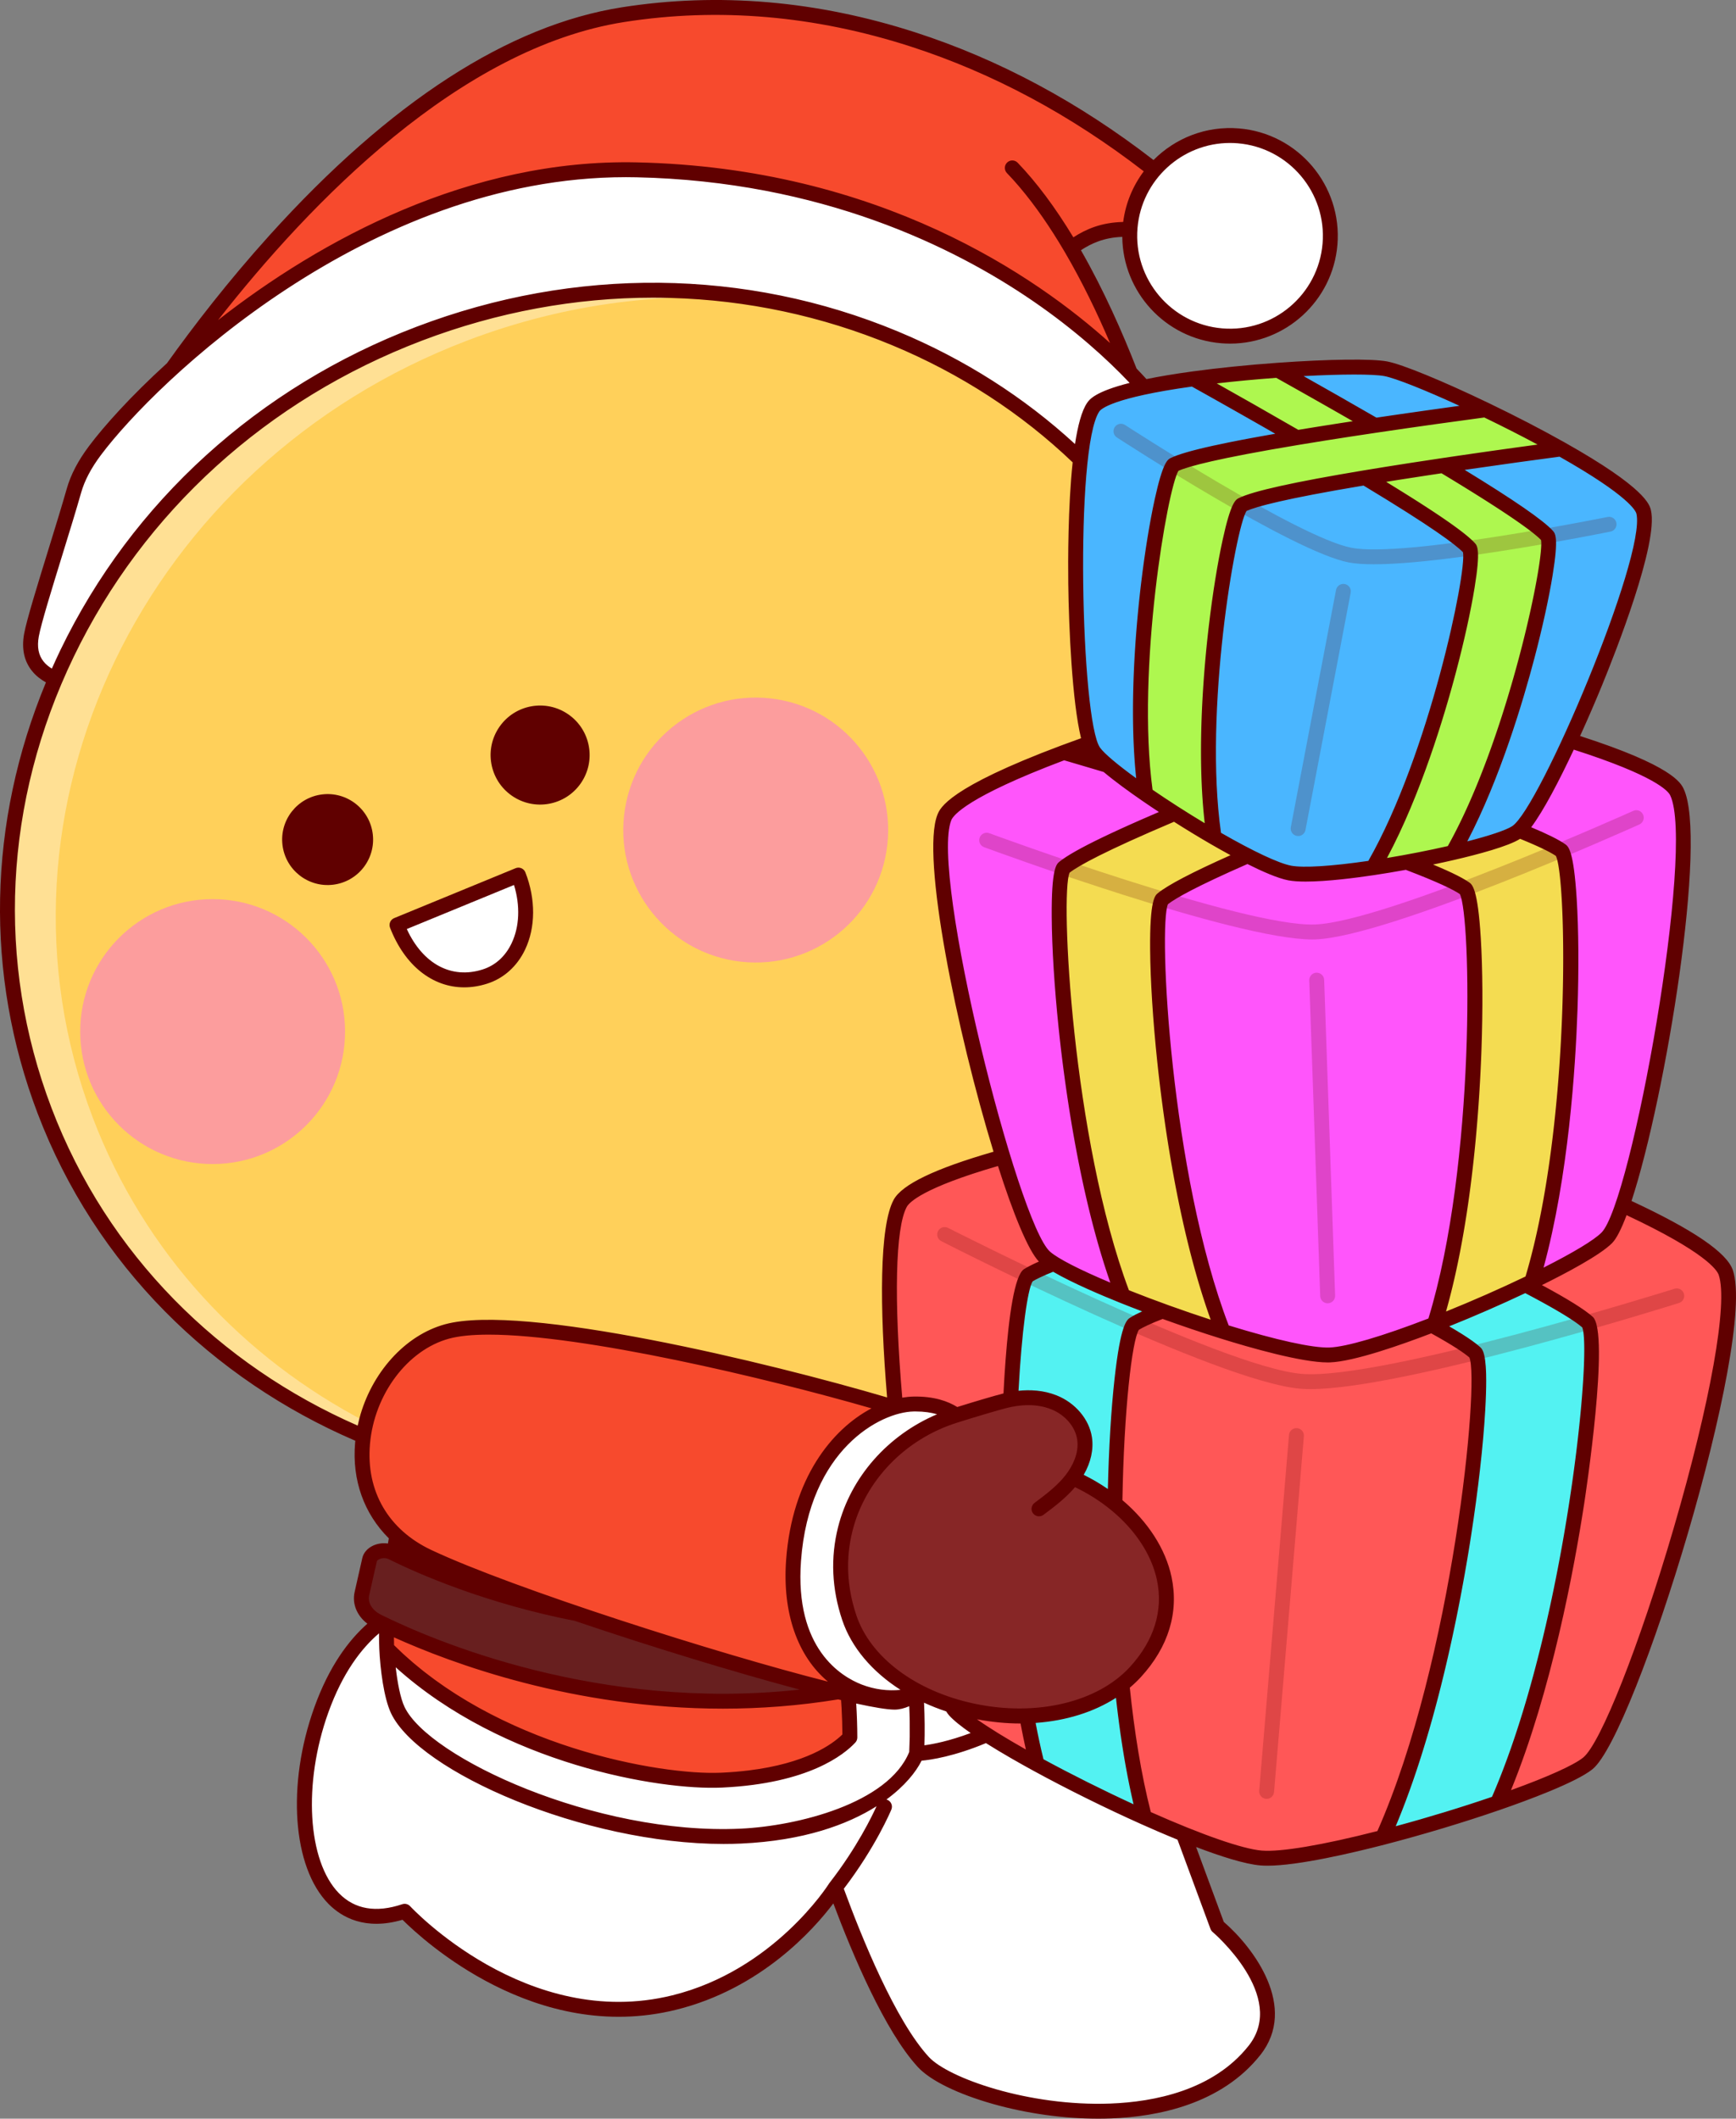
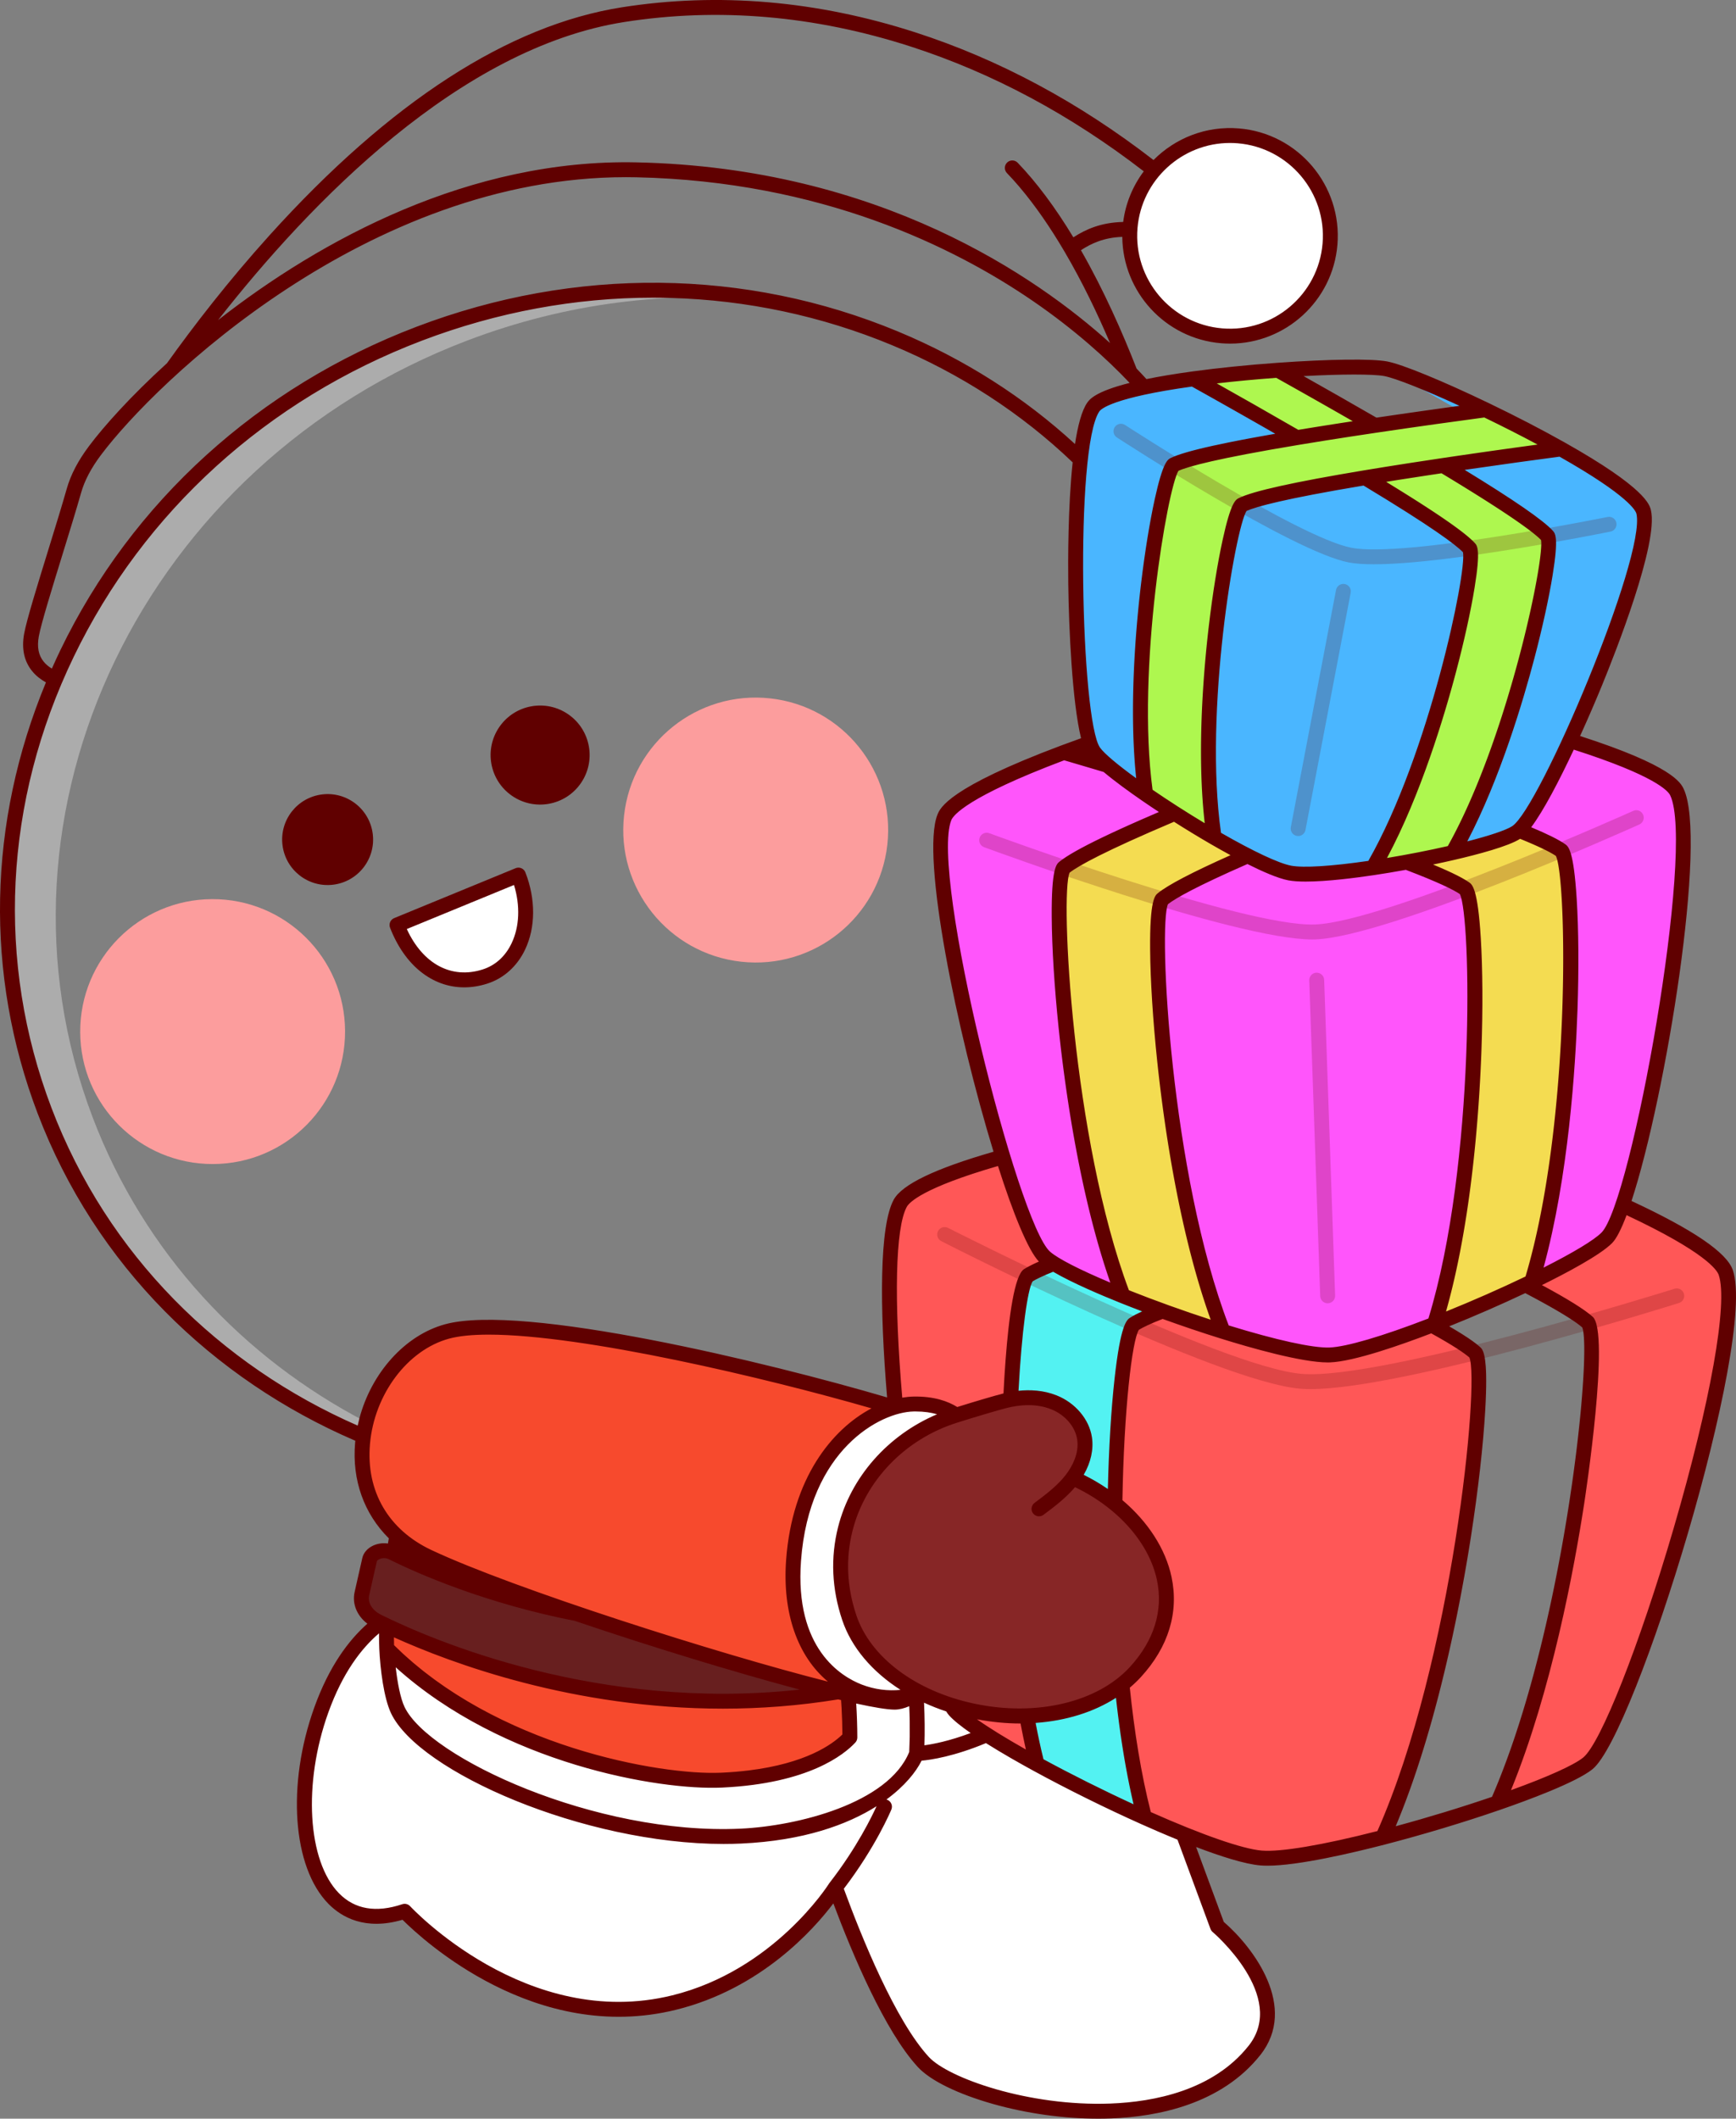
<svg xmlns="http://www.w3.org/2000/svg" version="1.1" id="Layer_1" x="0px" y="0px" width="100%" height="100%" viewBox="0 0 465.812 568.391" enable-background="new 0 0 465.812 568.391" xml:space="preserve" preserveAspectRatio="none">
  <rect x="0" y="0" width="465.812" height="568.391" fill="#808080" stroke="none" />
-   <path id="svg2" fill="#FFD05A" d="M285.465,201.862c2.288-0.858,4.633-1.71,7.011-2.55c-3.64-11.607-5.161-53.131-2.561-75.983  c-22.839-22.111-52.272-36.905-84.228-42.691c-29.956-5.424-62.128-2.934-93.164,8.873c-45.96,17.485-80.205,51.889-97.615,92.582  c-15.462,36.141-17.647,77.243-2.954,115.864c15.554,40.885,47.087,71.272,85.541,87.407c0.182-1.304,0.436-2.598,0.757-3.877  c2.849-11.341,10.997-21.367,21.704-24.288c20.541-5.603,88.501,10.836,119.955,20.332c0.135-0.04,0.269-0.078,0.403-0.115  c-2.246-25.011-2.499-47.735,1.239-54.596c2.199-4.036,13.154-8.414,27.512-12.458c-9.77-31.546-19.972-80.308-15.665-91.068  C255.271,214.617,268.894,208.077,285.465,201.862z" />
  <g id="svg9" fill="#FF5757">
    <path d="M255.193,457.468c0.325,0.567,0.646,1.038,0.961,1.391c1.47,1.646,4.505,3.909,8.576,6.52   c3.758,2.41,8.396,5.118,13.535,7.923c-1.045-4.142-1.96-8.495-2.763-12.992C268.698,460.529,261.699,459.539,255.193,457.468z" />
    <path d="M269.065,310.363c-14.358,4.044-25.313,8.422-27.512,12.458c-3.738,6.86-3.484,29.585-1.239,54.596   c1.714-0.473,3.339-0.724,4.807-0.751c5.713-0.105,9.297,1.472,11.427,2.995c5.418-1.712,10.827-3.289,12.976-3.84   c0.539-0.138,1.083-0.261,1.631-0.368c0.908-18.773,2.875-32.135,4.685-33.279c1.463-0.924,3.836-2.008,6.924-3.212   c-0.974-0.606-1.769-1.168-2.338-1.671C277.567,334.766,273.358,324.224,269.065,310.363z" />
    <path d="M463.065,341.38c-1.592-4.623-12.892-11.276-27.679-18.085c-1.52,4.391-2.962,7.488-4.226,8.772   c-2.635,2.675-10.451,7.105-20.165,11.806c-0.555,0.268-1.129,0.539-1.695,0.809c8.11,4.224,14.157,7.765,16.736,10.076   c3.979,3.565-3.73,82.325-24.211,128.897c11.53-3.982,20.893-7.912,24.207-10.563C437.058,464.27,469.206,359.207,463.065,341.38z" />
    <path d="M384.189,355.508c-11.611,4.493-22.182,7.812-27.398,7.992c-5.323,0.184-16.433-2.502-28.616-6.302   c-5.342-1.666-10.883-3.547-16.238-5.494c-3.415,1.307-6.024,2.48-7.59,3.47c-2.261,1.428-4.768,21.924-5.15,48.224   c14.094,11.426,19.739,29.546,5.499,45.121c-1.112,1.216-2.322,2.329-3.61,3.35c1.254,12.63,3.188,24.911,6.006,35.701   c3.593,1.607,7.1,3.104,10.432,4.451c8.882,3.589,16.483,6.072,20.845,6.437c5.999,0.503,18.69-1.916,32.654-5.531   c20.876-46.407,28.752-126.497,24.739-130.093C393.767,361.045,389.69,358.518,384.189,355.508z" />
  </g>
  <g id="svg8" fill="#53F2F2">
-     <path d="M426.035,354.758c-2.578-2.311-8.625-5.852-16.736-10.076c-7.619,3.631-16.232,7.368-24.397,10.55   c-0.239,0.093-0.476,0.183-0.714,0.275c5.501,3.009,9.578,5.536,11.574,7.325c4.013,3.596-3.863,83.685-24.739,130.093   c10.301-2.668,21.286-5.985,30.8-9.271C422.305,437.083,430.015,358.324,426.035,354.758z" />
    <path d="M282.763,338.962c-3.088,1.204-5.461,2.288-6.924,3.212c-1.809,1.143-3.776,14.506-4.685,33.279   c3.895-0.761,7.975-0.693,11.608,0.749c4.144,1.645,7.587,5.276,8.251,9.668c0.563,3.722-0.89,7.545-3.164,10.627   c4.161,1.836,7.991,4.181,11.347,6.902c0.381-26.3,2.888-46.796,5.15-48.224c1.567-0.99,4.175-2.162,7.59-3.47   c-3.655-1.329-7.226-2.687-10.579-4.032C293.368,344.468,286.604,341.354,282.763,338.962z" />
    <path d="M275.501,460.311c0.803,4.496,1.718,8.85,2.763,12.992c8.835,4.823,19.115,9.923,28.828,14.267   c-2.819-10.789-4.753-23.07-6.006-35.701C294.225,457.309,285.06,460.005,275.501,460.311z" />
  </g>
  <g id="svg7" fill="#FF55FB">
    <path d="M285.542,232.72c3.761-3.051,15.302-8.442,29.663-14.51c-2.711-1.734-5.351-3.483-7.803-5.177   c-4.115-2.842-7.708-5.524-10.278-7.717c-4.488-1.339-8.455-2.512-11.659-3.453c-16.571,6.214-30.193,12.755-32.065,17.433   c-4.306,10.76,5.896,59.522,15.665,91.068c4.293,13.86,8.502,24.403,11.36,26.928c0.569,0.503,1.364,1.065,2.338,1.671   c3.841,2.392,10.605,5.506,18.595,8.711C285.277,305.631,281.872,235.699,285.542,232.72z" />
    <path d="M449.951,212.483c-1.995-4.131-13.817-9.128-28.721-13.803c-5.417,11.71-10.62,21.183-13.675,24.062   c5.313,2.126,9.277,3.967,11.259,5.359c3.868,2.717,5.314,72.717-7.819,115.772c9.714-4.701,17.53-9.131,20.165-11.806   c1.265-1.284,2.707-4.381,4.226-8.772C444.402,297.24,456.16,225.338,449.951,212.483z" />
    <path d="M393.061,238.355c-2.496-1.753-8.138-4.219-15.654-7.067c-3.015,0.553-6.048,1.064-8.996,1.505   c-9.649,1.445-18.357,2.174-22.356,1.411c-2.515-0.479-6.544-2.193-11.286-4.614c-11.108,4.845-19.682,9.027-22.823,11.576   c-3.703,3.004-0.209,74.119,16.23,116.033c12.183,3.8,23.293,6.486,28.616,6.302c5.216-0.181,15.787-3.499,27.398-7.992   c0.239-0.092,0.475-0.182,0.714-0.275C398.401,312.282,396.962,241.096,393.061,238.355z" />
  </g>
  <g id="svg6" fill="#4AB6FF">
    <path d="M320.204,101.637c-4.822,0.659-9.357,1.415-13.302,2.259c-7.021,1.502-12.151,3.286-13.551,5.317   c-1.54,2.234-2.668,7.362-3.436,14.117c-2.6,22.852-1.078,64.377,2.561,75.983c0.341,1.086,0.699,1.919,1.075,2.441   c0.661,0.917,1.903,2.138,3.573,3.562c2.571,2.193,6.163,4.875,10.278,7.717c-4.882-34.063,4.403-86.777,7.643-88.377   c4.081-2.015,17.529-4.678,32.949-7.246C336.893,110.988,326.479,105.137,320.204,101.637z" />
-     <path d="M398.604,109.946c-12.028-5.783-22.911-10.278-26.766-11.013s-15.629-0.558-28.941,0.395   c6.367,3.559,15.924,8.944,26.045,14.799C380.507,112.405,391.375,110.914,398.604,109.946z" />
+     <path d="M398.604,109.946c-12.028-5.783-22.911-10.278-26.766-11.013c6.367,3.559,15.924,8.944,26.045,14.799C380.507,112.405,391.375,110.914,398.604,109.946z" />
    <path d="M441.041,137.363c-0.867-3.753-10.392-10.288-22.184-16.923c-7.122,0.946-18.959,2.557-31.643,4.444   c13.394,8.06,24.919,15.483,27.973,18.858c2.425,2.68-8.332,55.113-25.402,84.992c8.037-1.863,14.613-3.844,17.03-5.393   c0.23-0.147,0.479-0.352,0.741-0.6c3.055-2.879,8.258-12.351,13.675-24.062C431.66,176.132,442.876,145.308,441.041,137.363z" />
    <path d="M394.252,147.034c-3.055-3.377-14.587-10.803-27.987-18.867c-15.426,2.569-28.881,5.233-32.964,7.249   c-3.268,1.614-12.686,55.224-7.516,89.252c3.134,1.817,6.182,3.492,8.983,4.922c4.742,2.421,8.772,4.134,11.286,4.614   c4,0.762,12.708,0.033,22.356-1.411C385.735,203.053,396.697,149.737,394.252,147.034z" />
  </g>
  <path id="svg5" fill="#AEF74F" d="M387.213,124.885c12.684-1.887,24.521-3.498,31.643-4.444  c-6.423-3.614-13.515-7.256-20.252-10.495c-7.229,0.968-18.097,2.46-29.662,4.181c-10.121-5.854-19.678-11.239-26.045-14.799  c-7.455,0.534-15.391,1.311-22.693,2.309c6.276,3.5,16.689,9.352,27.79,15.773c-15.42,2.568-28.868,5.231-32.949,7.246  c-3.24,1.6-12.524,54.314-7.643,88.377c2.453,1.694,5.093,3.443,7.803,5.177c3.48,2.227,7.079,4.43,10.579,6.459  c-5.17-34.027,4.248-87.638,7.516-89.252c4.083-2.016,17.538-4.68,32.964-7.249c13.4,8.063,24.932,15.49,27.987,18.867  c2.445,2.703-8.517,56.019-25.841,85.759c2.948-0.441,5.981-0.952,8.996-1.505c4.265-0.782,8.492-1.652,12.378-2.553  c17.07-29.879,27.827-82.312,25.402-84.992C412.133,140.368,400.607,132.945,387.213,124.885z" />
  <g id="svg4" fill="#F74A2D">
-     <path d="M303.196,61.543c0.011-0.174,0.016-0.347,0.03-0.522c0.496-5.92,2.876-11.228,6.497-15.392   C265.317,10.777,214.49-3.496,167.198,3.933c-52.352,8.223-98.543,63.511-121.135,95.192   c25.722-23.458,71.211-54.732,124.773-53.562c68.426,1.494,112.552,33.928,132.442,54.44c-3.909-10.039-9.258-22.174-15.897-33.476   C291.121,63.844,295.569,61.261,303.196,61.543z" />
    <path d="M212.932,418.6c1.881-25.509,16.133-37.869,26.98-41.069c-31.454-9.496-99.414-25.935-119.955-20.332   c-10.706,2.921-18.855,12.947-21.704,24.288c-0.321,1.278-0.574,2.573-0.757,3.877c-1.335,9.54,1.15,19.529,9.001,26.719   c-0.28,1.555-0.545,3.115-0.793,4.677c8.477,4.15,26.226,11.805,49.604,16.298c24.546,8.324,52.46,16.642,69.715,20.822   c-56.032,9.309-103.365-9.235-121.285-17.732c-0.058,2.098-0.052,4.135,0.035,6.088c28.932,29.159,74.482,36.032,89.756,35.339   c0,0,0.27-0.013,0.273-0.013c22.334-1.071,31.378-8.355,34.238-11.436c-0.002-3.784-0.166-7.674-0.465-11.64   c5.911,1.373,10.3,2.165,12.463,2.166c1.626,0.001,3.507-0.715,5.49-2.033C232.238,458.561,210.669,449.284,212.932,418.6z" />
  </g>
  <g id="svg3" fill="#872626">
    <path d="M105.704,416.759c-0.206-0.101-0.411-0.201-0.606-0.298c-2.265-1.122-5.473-0.05-5.931,1.973l-2.052,9.072   c-0.673,2.975,0.995,5.886,4.328,7.532c0.211,0.104,0.433,0.213,0.656,0.321c0.515,0.251,1.062,0.514,1.639,0.788   c17.92,8.497,65.253,27.041,121.285,17.732c-17.255-4.18-45.169-12.499-69.715-20.822   C131.93,428.565,114.18,420.909,105.704,416.759z" />
    <path d="M299.197,403.398c-3.356-2.721-7.187-5.065-11.347-6.902c2.274-3.082,3.726-6.905,3.164-10.627   c-0.665-4.392-4.107-8.023-8.251-9.668c-3.632-1.442-7.713-1.51-11.608-0.749c-0.548,0.107-1.092,0.23-1.631,0.368   c-2.148,0.551-7.558,2.129-12.976,3.84c-0.155,0.049-0.309,0.097-0.464,0.146c-14.286,4.533-25.627,15.954-29.267,30.363   c-1.735,6.868-1.927,14.892,1.063,23.802c2.94,8.758,10.099,15.625,19.084,20.154c2.609,1.315,5.371,2.433,8.228,3.342   c6.506,2.071,13.506,3.061,20.309,2.843c9.559-0.306,18.724-3.002,25.585-8.442c1.287-1.021,2.498-2.133,3.61-3.35   C318.936,432.944,313.291,414.824,299.197,403.398z" />
  </g>
  <g id="basic">
    <path opacity="0.35" fill="#FFFFFF" d="M24.869,299.781C-6.368,217.674,38.658,124.35,125.437,91.335   c26.62-10.127,54.074-13.392,80.25-10.697c-29.956-5.424-62.128-2.934-93.164,8.873c-45.96,17.485-80.205,51.889-97.615,92.582   c-15.462,36.141-17.647,77.243-2.954,115.864c15.554,40.885,47.087,71.272,85.541,87.407c0.182-1.304,0.436-2.598,0.757-3.877   C65.359,364.388,38.749,336.267,24.869,299.781z" />
    <path fill="#FFFFFF" d="M139.113,234.764l-32.589,13.394c4.642,11.96,14.006,16.895,23.608,13.824h0   C139.734,258.91,143.755,246.724,139.113,234.764z" />
    <path opacity="0.25" fill="#0C0C0C" d="M155.307,433.057c-23.377-4.492-41.127-12.148-49.604-16.298   c-0.206-0.101-0.411-0.201-0.606-0.298c-2.265-1.122-5.473-0.05-5.931,1.973l-2.052,9.072c-0.673,2.975,0.995,5.886,4.328,7.532   c0.211,0.104,0.433,0.213,0.656,0.321c0.515,0.251,1.062,0.514,1.639,0.788c17.92,8.497,65.253,27.041,121.285,17.732   C207.767,449.699,179.853,441.381,155.307,433.057z" />
    <path fill="#FFFFFF" d="M326.675,516.785l-9.15-24.764c-3.333-1.347-6.84-2.844-10.432-4.451   c-9.713-4.344-19.993-9.444-28.828-14.267c-5.139-2.805-9.777-5.513-13.535-7.923c-4.071-2.612-7.106-4.874-8.576-6.52   c-0.315-0.353-0.636-0.825-0.961-1.391c-2.858-0.909-5.62-2.027-8.228-3.342c-8.985-4.529-16.144-11.396-19.084-20.154   c-2.991-8.91-2.798-16.934-1.063-23.802c3.64-14.409,14.982-25.83,29.267-30.363c0.155-0.049,0.309-0.098,0.464-0.146   c-2.13-1.523-5.715-3.1-11.427-2.995c-1.467,0.027-3.093,0.277-4.807,0.751c-0.134,0.037-0.268,0.075-0.403,0.115   c-10.847,3.2-25.099,15.56-26.98,41.069c-2.262,30.685,19.307,39.961,32.595,36.019c-1.982,1.318-3.863,2.034-5.49,2.033   c-2.163-0.001-6.552-0.793-12.463-2.166c0.299,3.967,0.463,7.857,0.465,11.64c-2.86,3.081-11.903,10.365-34.238,11.436   c-0.003,0-0.273,0.013-0.273,0.013c-15.274,0.693-60.825-6.18-89.756-35.339c-0.087-1.953-0.094-3.991-0.035-6.088   c-0.576-0.273-1.124-0.536-1.639-0.788c-5.44,4.072-11.484,11.136-15.89,23.405c-10.174,28.336-3.306,62.604,22.371,53.987   c0,0,31.563,34.534,72.282,24.498c28.47-7.017,43.298-30.887,43.298-30.887c4.822,13.267,14.176,36.613,23.602,46.83   c10.153,11.005,66.913,24.569,88.855-3.136C348.456,535.108,326.675,516.785,326.675,516.785z" />
    <path fill="#FFFFFF" d="M332.295,36.448c-8.893-0.745-17.133,2.926-22.571,9.181c-3.62,4.164-6.001,9.472-6.497,15.392   c-0.015,0.175-0.019,0.348-0.03,0.522c-0.942,14.595,9.966,27.32,24.604,28.546c14.813,1.241,27.827-9.761,29.068-24.574   C358.109,50.703,347.107,37.689,332.295,36.448z" />
-     <path fill="#FFFFFF" d="M205.687,80.638c31.956,5.786,61.389,20.58,84.228,42.691c0.768-6.755,1.896-11.883,3.436-14.117   c1.4-2.03,6.53-3.814,13.551-5.317c-1.102-1.238-2.31-2.54-3.623-3.894c-19.89-20.512-64.016-52.945-132.442-54.44   c-53.562-1.17-99.051,30.104-124.773,53.562c-10.226,9.325-17.331,17.417-20.573,21.741c-2.445,3.262-4.522,6.809-5.653,10.793   c-3.361,11.833-10.32,32.891-11.389,38.699c-1.266,6.877,2.59,10.164,6.46,11.735c17.41-40.693,51.654-75.097,97.615-92.582   C143.559,77.704,175.731,75.214,205.687,80.638z" />
    <path fill="#F4DC51" d="M418.814,228.101c-1.982-1.392-5.946-3.234-11.259-5.359c-0.263,0.248-0.512,0.453-0.741,0.6   c-2.417,1.549-8.993,3.53-17.03,5.393c-3.885,0.901-8.113,1.77-12.378,2.553c7.516,2.848,13.159,5.314,15.654,7.067   c3.901,2.741,5.34,73.927-8.158,116.878c8.165-3.182,16.778-6.919,24.397-10.55c0.566-0.27,1.141-0.541,1.695-0.809   C424.128,300.819,422.683,230.818,418.814,228.101z" />
    <path fill="#F4DC51" d="M334.768,229.591c-2.801-1.43-5.849-3.106-8.983-4.922c-3.5-2.029-7.099-4.232-10.579-6.459   c-14.362,6.069-25.903,11.459-29.663,14.51c-3.67,2.979-0.265,72.911,15.816,114.953c3.353,1.345,6.924,2.703,10.579,4.032   c5.355,1.947,10.896,3.828,16.238,5.494c-16.439-41.913-19.933-113.028-16.23-116.033   C315.086,238.618,323.659,234.436,334.768,229.591z" />
  </g>
  <g id="svg1" fill="#FC9D9D">
    <ellipse transform="matrix(0.11 -0.994 0.994 0.11 -40.932 399.752)" cx="202.788" cy="222.736" rx="35.536" ry="35.536" />
    <ellipse transform="matrix(1 -0.004 0.004 1 -1.24 0.259)" cx="57.188" cy="276.72" rx="35.536" ry="35.536" />
  </g>
  <g id="svg0" fill="#600000">
    <path d="M124.558,264.884c2.013,0,4.086-0.326,6.184-0.998c4.409-1.41,8.009-4.64,10.136-9.094   c2.858-5.986,2.895-13.55,0.1-20.751c-0.194-0.501-0.582-0.902-1.076-1.114c-0.494-0.212-1.052-0.216-1.549-0.012l-32.589,13.394   c-1.007,0.414-1.498,1.558-1.104,2.574C108.618,259.08,116.066,264.884,124.558,264.884z M137.918,237.417   c1.704,5.563,1.488,11.174-0.65,15.651c-1.671,3.499-4.349,5.922-7.745,7.008c-8.384,2.682-16.053-1.457-20.37-10.837   L137.918,237.417z" />
    <ellipse transform="matrix(0.993 -0.119 0.119 0.993 -26.269 12.126)" cx="88.001" cy="225.158" rx="12.2" ry="12.2" />
    <ellipse transform="matrix(0.572 -0.821 0.821 0.572 -104.19 205.557)" cx="144.774" cy="202.564" rx="13.277" ry="13.277" />
    <path d="M464.956,340.729c-1.616-4.691-10.538-10.783-27.177-18.537c9.244-28.188,20.413-97.247,13.974-110.579   c-0.768-1.59-3.004-6.183-27.776-14.158c2.233-4.907,4.284-9.692,5.893-13.617c3.595-8.77,15.165-38.07,13.12-46.925   c-0.341-1.475-1.377-5.965-23.152-18.216c-6.093-3.428-13.136-7.078-20.366-10.554c0,0,0,0-0.001,0   c-12.518-6.018-23.218-10.404-27.259-11.175c-4.043-0.77-15.606-0.627-29.458,0.364c-8,0.573-15.891,1.376-22.821,2.323   c-4.934,0.674-8.975,1.365-12.312,2.048c-0.038-0.042-0.093-0.103-0.12-0.133c-0.722-0.792-1.567-1.696-2.53-2.69   c-3.75-9.592-8.775-21.01-14.931-31.756c2.856-1.863,6.214-3.395,11.097-3.578c0.132,14.749,11.512,27.28,26.495,28.536   c0.818,0.068,1.629,0.102,2.435,0.102c14.86,0,27.531-11.432,28.793-26.502c1.331-15.888-10.512-29.897-26.4-31.229   c-8.858-0.737-17.126,2.616-22.944,8.478c-20.028-15.491-41.465-26.998-63.909-34.248c-26.388-8.523-52.874-10.787-78.721-6.728   C136.49,6.731,104.69,27.291,72.373,63.065c-11.065,12.249-20.4,24.352-27.568,34.374c-9.711,8.833-16.881,16.845-20.915,22.226   c-2.953,3.94-4.908,7.684-5.977,11.446c-1.299,4.574-3.168,10.63-4.976,16.486c-2.973,9.632-5.781,18.729-6.457,22.397   c-0.74,4.022-0.013,7.41,2.161,10.07c1.044,1.278,2.333,2.253,3.687,3.003c-15.593,37.545-16.454,78.245-2.244,115.599   c15.541,40.851,46.937,71.357,85.258,87.856c-0.018,0.18-0.041,0.36-0.057,0.54c-0.871,10.063,2.428,19.07,9.048,25.642   c-0.081,0.462-0.16,0.925-0.239,1.388c-1.348-0.202-2.78-0.014-4.034,0.582c-1.493,0.71-2.53,1.919-2.846,3.316l-2.052,9.072   c-0.725,3.203,0.595,6.371,3.412,8.535c-5.045,4.455-10.289,11.462-14.249,22.49c-7.427,20.684-5.842,42.818,3.768,52.631   c3.563,3.638,9.872,7.249,19.912,4.308c5.531,5.521,35.781,33.418,73.335,24.163c22.904-5.646,37.055-21.64,42.266-28.555   c5.103,13.591,13.823,34.306,22.686,43.913c3.33,3.609,10.67,7.215,20.14,9.894c9.096,2.573,19.012,3.949,28.286,3.949   c1.145,0,2.281-0.021,3.403-0.063c12.497-0.471,29.592-3.808,40.065-17.03c10.146-12.81-1.763-28.731-9.815-35.696l-7.424-20.092   c6.488,2.473,13.046,4.588,17.257,4.941c0.582,0.049,1.213,0.072,1.887,0.072c8.272,0,22.992-3.473,31.435-5.66c0,0,0,0,0,0   c10.249-2.654,21.241-5.963,30.951-9.316c7.353-2.54,20.353-7.332,24.803-10.892C438.852,465.397,471.49,359.699,464.956,340.729z    M448.15,213.352c6.758,13.991-10.32,109.092-18.415,117.311c-1.976,2.006-7.554,5.37-15.562,9.41   c6.665-24.411,8.568-53.461,9.106-69.145c0.376-10.965,0.301-21.538-0.212-29.771c-0.815-13.086-2.248-14.092-3.104-14.694   c-1.699-1.193-4.734-2.703-9.104-4.533c3.339-4.457,7.551-12.553,11.427-20.818C444.058,208.082,447.59,212.192,448.15,213.352z    M413.489,325.23c-0.072,0.372-0.145,0.744-0.219,1.114c-0.07,0.352-0.142,0.702-0.213,1.052c-0.075,0.369-0.151,0.737-0.228,1.104   c-0.074,0.35-0.148,0.699-0.223,1.047c-0.079,0.366-0.158,0.731-0.238,1.094c-0.076,0.342-0.152,0.682-0.229,1.022   c-0.082,0.364-0.165,0.728-0.25,1.09c-0.079,0.34-0.159,0.678-0.24,1.016c-0.085,0.357-0.171,0.714-0.258,1.068   c-0.082,0.335-0.165,0.668-0.249,1.001c-0.089,0.353-0.178,0.706-0.268,1.057c-0.085,0.329-0.171,0.657-0.258,0.984   c-0.093,0.35-0.186,0.699-0.28,1.046c-0.087,0.322-0.176,0.642-0.265,0.962c-0.096,0.345-0.193,0.689-0.29,1.031   c-0.091,0.318-0.183,0.634-0.276,0.95c-0.058,0.197-0.116,0.392-0.174,0.587c-6.706,3.222-14.129,6.491-21.331,9.397   c0.041-0.146,0.08-0.294,0.121-0.439c0.098-0.35,0.194-0.702,0.291-1.055c0.121-0.442,0.241-0.884,0.358-1.328   c0.095-0.357,0.187-0.716,0.28-1.075c0.114-0.443,0.227-0.888,0.339-1.334c0.091-0.364,0.18-0.729,0.269-1.094   c0.108-0.446,0.215-0.892,0.321-1.34c0.087-0.369,0.173-0.738,0.258-1.108c0.102-0.447,0.203-0.894,0.303-1.343   c0.083-0.374,0.166-0.749,0.247-1.125c0.097-0.449,0.193-0.899,0.287-1.349c0.079-0.375,0.157-0.749,0.234-1.125   c0.093-0.456,0.184-0.913,0.275-1.37c0.073-0.37,0.147-0.741,0.219-1.112c0.089-0.463,0.176-0.927,0.263-1.39   c0.069-0.37,0.139-0.739,0.207-1.109c0.084-0.463,0.166-0.925,0.248-1.388c0.065-0.37,0.132-0.74,0.196-1.109   c0.082-0.475,0.161-0.95,0.24-1.424c0.059-0.356,0.12-0.711,0.178-1.066c0.082-0.502,0.16-1.003,0.239-1.505   c0.052-0.328,0.105-0.656,0.155-0.984c0.086-0.556,0.167-1.109,0.249-1.664c0.04-0.273,0.083-0.547,0.122-0.82   c0.119-0.82,0.235-1.638,0.347-2.454c0.029-0.211,0.056-0.421,0.084-0.632c0.082-0.608,0.164-1.216,0.242-1.821   c0.044-0.34,0.085-0.677,0.128-1.016c0.06-0.473,0.12-0.946,0.177-1.417c0.045-0.366,0.087-0.73,0.13-1.094   c0.052-0.441,0.105-0.883,0.156-1.321c0.043-0.377,0.084-0.75,0.126-1.125c0.047-0.418,0.094-0.837,0.139-1.252   c0.042-0.384,0.081-0.765,0.121-1.147c0.042-0.405,0.085-0.81,0.126-1.212c0.038-0.378,0.075-0.752,0.112-1.127   c0.04-0.402,0.079-0.804,0.117-1.203c0.035-0.368,0.069-0.733,0.103-1.098c0.037-0.397,0.073-0.794,0.108-1.187   c0.032-0.361,0.063-0.719,0.094-1.076c0.034-0.393,0.068-0.785,0.1-1.174c0.03-0.354,0.058-0.705,0.087-1.055   c0.031-0.383,0.061-0.763,0.091-1.141c0.027-0.345,0.054-0.689,0.079-1.03c0.028-0.375,0.056-0.747,0.083-1.117   c0.025-0.343,0.05-0.685,0.074-1.023c0.025-0.358,0.05-0.712,0.074-1.066c0.023-0.333,0.045-0.666,0.067-0.994   c0.023-0.355,0.046-0.706,0.068-1.056c0.02-0.322,0.041-0.644,0.06-0.961c0.021-0.34,0.04-0.674,0.06-1.009   c0.018-0.315,0.037-0.632,0.055-0.942c0.019-0.33,0.036-0.654,0.053-0.978c0.016-0.301,0.033-0.603,0.048-0.898   c0.017-0.336,0.033-0.662,0.05-0.991c0.013-0.271,0.027-0.545,0.04-0.811c0.017-0.361,0.033-0.711,0.049-1.063   c0.01-0.222,0.021-0.449,0.03-0.667c0.017-0.38,0.032-0.748,0.047-1.117c0.008-0.183,0.016-0.372,0.023-0.552   c0.021-0.54,0.041-1.067,0.06-1.579c0.396-11.09,0.333-21.807-0.179-30.175c-0.812-13.274-2.311-14.327-3.116-14.893   c-0.244-0.171-0.519-0.35-0.817-0.534c-0.028-0.017-0.052-0.033-0.08-0.05c-0.288-0.176-0.605-0.359-0.943-0.547   c-0.048-0.027-0.095-0.054-0.145-0.081c-0.336-0.185-0.699-0.376-1.082-0.573c-0.063-0.032-0.126-0.065-0.191-0.097   c-0.389-0.197-0.802-0.4-1.238-0.608c-0.071-0.034-0.144-0.068-0.217-0.103c-0.45-0.213-0.921-0.431-1.419-0.655   c-0.065-0.029-0.132-0.059-0.198-0.088c-0.521-0.233-1.063-0.472-1.636-0.718c-0.041-0.018-0.085-0.036-0.127-0.054   c-0.513-0.22-1.048-0.444-1.602-0.674c1.951-0.406,3.869-0.824,5.72-1.253c6.303-1.461,14.476-3.627,17.644-5.65   c0.23,0.094,0.455,0.186,0.675,0.277c0.075,0.031,0.153,0.063,0.227,0.093c0.272,0.113,0.534,0.222,0.792,0.331   c0.065,0.027,0.134,0.056,0.198,0.083c0.258,0.109,0.506,0.215,0.75,0.32c0.058,0.025,0.119,0.051,0.176,0.075   c0.238,0.102,0.465,0.202,0.689,0.3c0.058,0.025,0.119,0.052,0.176,0.077c0.235,0.103,0.459,0.204,0.679,0.303   c0.038,0.017,0.079,0.035,0.117,0.052c0.216,0.098,0.422,0.192,0.624,0.285c0.039,0.018,0.082,0.037,0.121,0.055   c0.186,0.086,0.362,0.17,0.537,0.252c0.049,0.023,0.103,0.048,0.151,0.071c0.183,0.087,0.357,0.172,0.527,0.255   c0.032,0.016,0.067,0.032,0.099,0.048c0.15,0.074,0.291,0.145,0.431,0.215c0.049,0.025,0.103,0.051,0.151,0.075   c0.138,0.07,0.267,0.137,0.396,0.204c0.042,0.022,0.087,0.045,0.128,0.066c0.129,0.068,0.249,0.133,0.368,0.198   c0.035,0.019,0.074,0.04,0.109,0.059c0.105,0.058,0.202,0.113,0.3,0.168c0.043,0.024,0.09,0.05,0.132,0.074   c0.081,0.046,0.154,0.09,0.23,0.134c0.052,0.03,0.108,0.062,0.157,0.092c0.242,0.145,0.457,0.281,0.646,0.408   c0.046,0.088,0.092,0.191,0.137,0.309c0.015,0.038,0.029,0.087,0.044,0.128c0.03,0.086,0.061,0.169,0.091,0.268   c0.018,0.059,0.035,0.129,0.053,0.192c0.026,0.094,0.053,0.184,0.079,0.288c0.021,0.083,0.041,0.178,0.061,0.267   c0.022,0.098,0.045,0.19,0.067,0.295c0.022,0.103,0.043,0.219,0.064,0.329c0.02,0.105,0.041,0.204,0.061,0.315   c0.022,0.12,0.042,0.252,0.064,0.379c0.019,0.114,0.038,0.223,0.057,0.343c0.021,0.136,0.042,0.284,0.063,0.428   c0.018,0.124,0.036,0.242,0.054,0.371c0.02,0.144,0.039,0.3,0.058,0.451c0.018,0.142,0.037,0.278,0.054,0.425   c0.019,0.157,0.037,0.326,0.056,0.49c0.017,0.151,0.035,0.298,0.052,0.455c0.021,0.196,0.041,0.403,0.061,0.607   c0.013,0.136,0.027,0.266,0.041,0.405c0.02,0.213,0.04,0.438,0.059,0.659c0.013,0.144,0.026,0.283,0.038,0.431   c0.018,0.219,0.036,0.449,0.054,0.675c0.013,0.16,0.026,0.315,0.038,0.479c0.018,0.241,0.035,0.492,0.053,0.741   c0.011,0.158,0.023,0.312,0.033,0.474c0.017,0.251,0.032,0.512,0.048,0.771c0.011,0.173,0.022,0.341,0.032,0.517   c0.014,0.239,0.027,0.487,0.04,0.732c0.011,0.207,0.023,0.409,0.034,0.62c0.012,0.239,0.023,0.486,0.035,0.73   c0.011,0.224,0.022,0.445,0.032,0.673c0.012,0.267,0.023,0.542,0.034,0.815c0.009,0.212,0.018,0.42,0.026,0.635   c0.011,0.284,0.021,0.577,0.031,0.867c0.008,0.219,0.016,0.434,0.023,0.657c0.009,0.286,0.017,0.58,0.026,0.872   c0.007,0.232,0.014,0.461,0.02,0.696c0.008,0.292,0.014,0.592,0.021,0.889c0.006,0.246,0.012,0.488,0.017,0.737   c0.006,0.313,0.012,0.633,0.017,0.951c0.004,0.236,0.009,0.469,0.012,0.707c0.005,0.332,0.009,0.67,0.013,1.008   c0.003,0.239,0.006,0.475,0.009,0.717c0.003,0.329,0.005,0.664,0.008,0.997c0.002,0.256,0.004,0.51,0.005,0.769   c0.002,0.331,0.002,0.669,0.003,1.004c0.001,0.269,0.002,0.536,0.002,0.807c0,0.343-0.001,0.692-0.002,1.04   c-0.001,0.268-0.001,0.534-0.002,0.805c-0.002,0.344-0.005,0.693-0.007,1.042c-0.002,0.286-0.004,0.571-0.007,0.86   c-0.003,0.34-0.008,0.685-0.012,1.029c-0.004,0.299-0.007,0.597-0.011,0.898c-0.005,0.35-0.012,0.705-0.018,1.058   c-0.005,0.301-0.01,0.6-0.016,0.903c-0.007,0.363-0.016,0.731-0.024,1.097c-0.007,0.299-0.013,0.596-0.02,0.897   c-0.009,0.367-0.019,0.739-0.029,1.109c-0.008,0.309-0.016,0.617-0.025,0.928c-0.011,0.372-0.023,0.747-0.035,1.122   c-0.01,0.31-0.019,0.618-0.03,0.93c-0.013,0.376-0.027,0.755-0.041,1.133c-0.012,0.322-0.023,0.643-0.036,0.966   c-0.014,0.37-0.03,0.743-0.045,1.115c-0.014,0.335-0.027,0.668-0.042,1.005c-0.016,0.369-0.034,0.741-0.051,1.112   c-0.016,0.342-0.031,0.684-0.048,1.028c-0.018,0.371-0.037,0.744-0.057,1.116c-0.018,0.349-0.036,0.698-0.054,1.049   c-0.02,0.368-0.041,0.738-0.062,1.108c-0.02,0.36-0.04,0.719-0.062,1.08c-0.022,0.369-0.045,0.741-0.068,1.111   c-0.022,0.361-0.044,0.722-0.067,1.084c-0.024,0.374-0.049,0.749-0.074,1.124c-0.024,0.366-0.049,0.732-0.074,1.1   c-0.026,0.372-0.053,0.746-0.08,1.119c-0.027,0.369-0.053,0.738-0.081,1.108c-0.028,0.376-0.058,0.754-0.087,1.132   c-0.029,0.373-0.058,0.745-0.088,1.119c-0.03,0.376-0.062,0.753-0.093,1.13c-0.031,0.373-0.062,0.745-0.094,1.119   c-0.033,0.377-0.066,0.756-0.1,1.134c-0.034,0.38-0.068,0.76-0.103,1.141c-0.034,0.37-0.07,0.741-0.105,1.112   c-0.036,0.384-0.073,0.769-0.111,1.154c-0.037,0.378-0.076,0.757-0.114,1.135c-0.038,0.38-0.077,0.76-0.116,1.14   c-0.039,0.378-0.08,0.755-0.121,1.133c-0.041,0.381-0.082,0.761-0.124,1.142c-0.042,0.381-0.086,0.763-0.129,1.144   c-0.043,0.378-0.086,0.755-0.13,1.133c-0.045,0.383-0.091,0.766-0.137,1.149c-0.046,0.377-0.091,0.755-0.138,1.132   c-0.046,0.374-0.094,0.747-0.142,1.12c-0.05,0.389-0.099,0.779-0.15,1.167c-0.048,0.367-0.098,0.734-0.147,1.101   c-0.052,0.388-0.105,0.776-0.158,1.164c-0.051,0.368-0.103,0.736-0.156,1.104c-0.055,0.387-0.11,0.774-0.167,1.16   c-0.053,0.366-0.108,0.73-0.163,1.095c-0.058,0.388-0.116,0.775-0.176,1.162c-0.056,0.361-0.113,0.722-0.17,1.083   c-0.061,0.386-0.122,0.773-0.185,1.158c-0.059,0.363-0.119,0.724-0.179,1.086c-0.063,0.381-0.127,0.762-0.192,1.142   c-0.062,0.362-0.125,0.722-0.188,1.083c-0.066,0.379-0.133,0.757-0.201,1.134c-0.064,0.357-0.13,0.713-0.196,1.069   c-0.07,0.376-0.139,0.752-0.21,1.127C413.627,324.519,413.558,324.874,413.489,325.23z M324.852,354.042   c-7.381-2.399-15.016-5.147-21.936-7.9c-15.2-40.505-18.472-106.192-15.927-112.017c2.452-1.901,9.448-5.778,28.027-13.662   c3.243,2.059,6.553,4.074,9.766,5.936c1.52,0.881,3.385,1.937,5.393,3.026c-10.325,4.607-16.76,7.973-19.49,10.188   c-0.764,0.621-2.187,1.775-2.077,15.073c0.069,8.383,0.748,19.079,1.911,30.115c0.054,0.508,0.11,1.031,0.168,1.567   c0.023,0.209,0.048,0.427,0.071,0.64c0.037,0.334,0.073,0.665,0.112,1.009c0.027,0.237,0.056,0.483,0.083,0.724   c0.039,0.337,0.077,0.673,0.118,1.018c0.03,0.257,0.062,0.522,0.093,0.783c0.04,0.331,0.079,0.661,0.12,1   c0.035,0.29,0.072,0.588,0.109,0.883c0.041,0.33,0.082,0.66,0.124,0.996c0.037,0.293,0.076,0.592,0.114,0.89   c0.045,0.347,0.089,0.694,0.135,1.048c0.041,0.311,0.083,0.626,0.125,0.941c0.046,0.347,0.093,0.695,0.14,1.047   c0.044,0.326,0.09,0.655,0.135,0.986c0.049,0.354,0.098,0.709,0.149,1.068c0.047,0.334,0.095,0.67,0.143,1.008   c0.053,0.37,0.107,0.742,0.161,1.117c0.049,0.334,0.098,0.669,0.148,1.007c0.056,0.38,0.114,0.762,0.172,1.147   c0.052,0.345,0.105,0.692,0.159,1.04c0.06,0.391,0.122,0.785,0.184,1.181c0.054,0.344,0.108,0.688,0.164,1.035   c0.064,0.403,0.13,0.808,0.196,1.215c0.057,0.352,0.115,0.704,0.174,1.06c0.068,0.409,0.138,0.821,0.207,1.234   c0.06,0.355,0.12,0.708,0.181,1.065c0.072,0.419,0.147,0.842,0.221,1.264c0.063,0.359,0.125,0.716,0.19,1.076   c0.077,0.429,0.156,0.861,0.235,1.292c0.065,0.356,0.129,0.71,0.195,1.068c0.086,0.464,0.175,0.932,0.264,1.399   c0.062,0.327,0.123,0.652,0.186,0.98c0.1,0.517,0.203,1.037,0.306,1.557c0.057,0.286,0.111,0.57,0.169,0.857   c0.135,0.672,0.273,1.348,0.414,2.024c0.028,0.135,0.055,0.269,0.083,0.404c0.169,0.81,0.342,1.623,0.518,2.438   c0.053,0.244,0.108,0.489,0.162,0.733c0.126,0.572,0.251,1.145,0.381,1.718c0.069,0.307,0.141,0.615,0.212,0.922   c0.117,0.512,0.234,1.024,0.355,1.537c0.078,0.333,0.159,0.665,0.239,0.998c0.116,0.487,0.232,0.974,0.352,1.461   c0.085,0.349,0.173,0.697,0.26,1.046c0.117,0.471,0.234,0.941,0.354,1.411c0.091,0.357,0.185,0.714,0.277,1.071   c0.12,0.462,0.24,0.923,0.363,1.384c0.096,0.361,0.194,0.721,0.292,1.082c0.124,0.457,0.248,0.913,0.375,1.368   c0.1,0.361,0.202,0.72,0.304,1.08c0.128,0.451,0.256,0.902,0.387,1.351c0.105,0.363,0.212,0.725,0.319,1.086   c0.132,0.445,0.265,0.889,0.399,1.332c0.109,0.36,0.22,0.719,0.331,1.078c0.137,0.443,0.276,0.885,0.417,1.327   c0.113,0.354,0.226,0.708,0.34,1.06c0.143,0.44,0.288,0.879,0.433,1.316c0.117,0.35,0.233,0.7,0.352,1.048   c0.149,0.437,0.299,0.871,0.451,1.305c0.12,0.343,0.239,0.685,0.361,1.026C324.751,353.753,324.801,353.898,324.852,354.042z    M297.269,399.471c-2.032-1.4-4.199-2.678-6.484-3.809c1.918-3.324,2.698-6.839,2.206-10.092c-0.73-4.821-4.455-9.229-9.49-11.228   c-3.502-1.39-7.101-1.552-10.207-1.229c0.857-15.893,2.428-27.239,3.789-29.357c1.045-0.636,2.765-1.475,5.506-2.572   c5.074,2.979,13.034,6.343,18.025,8.345c1.899,0.762,3.86,1.523,5.853,2.278c-1.316,0.606-2.379,1.164-3.188,1.675   c-0.904,0.571-2.585,1.633-4.222,16.449C298.142,378.213,297.519,388.565,297.269,399.471z M304.159,484.043   c-8.156-3.753-16.585-7.963-24.167-12.076c-0.776-3.147-1.477-6.406-2.111-9.748c8.128-0.578,15.561-2.88,21.563-6.731   c0.046,0.416,0.089,0.831,0.136,1.247c0.002,0.021,0.005,0.043,0.008,0.064c0.105,0.923,0.214,1.846,0.328,2.771   c0.036,0.291,0.075,0.583,0.112,0.874c0.083,0.658,0.166,1.316,0.254,1.974c0.046,0.346,0.096,0.692,0.143,1.039   c0.082,0.602,0.164,1.203,0.251,1.804c0.055,0.38,0.113,0.759,0.169,1.139c0.084,0.565,0.167,1.13,0.254,1.693   c0.062,0.399,0.127,0.797,0.191,1.196c0.087,0.544,0.174,1.088,0.264,1.63c0.068,0.404,0.138,0.807,0.207,1.211   c0.092,0.535,0.184,1.07,0.28,1.603c0.073,0.41,0.15,0.817,0.225,1.226c0.096,0.52,0.193,1.04,0.293,1.558   c0.08,0.416,0.163,0.83,0.245,1.244c0.102,0.51,0.204,1.02,0.309,1.527c0.086,0.413,0.173,0.824,0.261,1.235   c0.107,0.502,0.216,1.003,0.327,1.502c0.092,0.413,0.186,0.825,0.28,1.235C304.041,483.52,304.098,483.783,304.159,484.043z    M274.016,463.306c0.097,0.506,0.196,1.01,0.296,1.514c0.083,0.415,0.167,0.83,0.252,1.243c0.103,0.5,0.208,0.998,0.315,1.496   c0.088,0.411,0.176,0.821,0.267,1.23c0.041,0.187,0.08,0.377,0.122,0.563c-5.481-3.096-9.945-5.858-13.114-8.102   c3.948,0.74,7.849,1.123,11.631,1.123c0.018,0,0.035-0.001,0.052-0.001C273.896,462.685,273.957,462.995,274.016,463.306z    M247.944,456.792c1.902,0.875,3.887,1.661,5.951,2.346c0.258,0.408,0.514,0.771,0.766,1.053c1.223,1.37,3.307,3.015,5.789,4.739   c-5.7,2.137-10.013,2.971-12.402,3.293C248.167,464.573,248.132,460.761,247.944,456.792z M105.703,439.257   c15.573,7.033,48.213,19.136,88.295,19.135c9.897,0,20.253-0.747,30.912-2.483c0.259,0.062,0.514,0.123,0.769,0.183   c0.012,0.183,0.025,0.367,0.036,0.55c0.032,0.505,0.071,1.015,0.098,1.517c0.043,0.799,0.072,1.589,0.103,2.38   c0.016,0.408,0.04,0.82,0.052,1.226c0.037,1.193,0.06,2.377,0.068,3.55c-2.81,2.745-9.901,7.788-25.176,9.656   c-2.182,0.267-4.531,0.469-7.059,0.59c-0.004,0-0.363,0.015-0.364,0.015c-1.007,0.046-2.124,0.058-3.342,0.035   c-0.049-0.001-0.103-0.004-0.153-0.005c-0.562-0.012-1.14-0.03-1.743-0.057c-0.113-0.005-0.237-0.014-0.352-0.02   c-0.551-0.027-1.108-0.057-1.69-0.098c-0.115-0.008-0.239-0.02-0.355-0.029c-0.593-0.043-1.193-0.09-1.816-0.147   c-0.152-0.014-0.313-0.033-0.466-0.048c-0.599-0.058-1.203-0.117-1.828-0.188c-0.192-0.022-0.395-0.049-0.59-0.072   c-0.598-0.071-1.198-0.142-1.818-0.224c-0.231-0.031-0.473-0.068-0.707-0.101c-0.599-0.083-1.198-0.166-1.814-0.261   c-0.249-0.038-0.508-0.083-0.76-0.123c-0.614-0.098-1.227-0.195-1.856-0.303c-0.275-0.048-0.56-0.103-0.838-0.153   c-0.62-0.111-1.24-0.221-1.874-0.343c-0.297-0.057-0.602-0.122-0.901-0.182c-0.625-0.124-1.248-0.247-1.885-0.383   c-0.334-0.071-0.676-0.15-1.014-0.224c-0.615-0.135-1.229-0.268-1.854-0.413c-0.352-0.082-0.712-0.173-1.068-0.258   c-0.619-0.148-1.236-0.295-1.864-0.454c-0.378-0.096-0.763-0.201-1.144-0.3c-0.613-0.16-1.224-0.317-1.844-0.487   c-0.403-0.11-0.812-0.231-1.217-0.345c-0.606-0.172-1.211-0.34-1.823-0.521c-0.417-0.123-0.839-0.257-1.258-0.385   c-0.607-0.185-1.214-0.368-1.825-0.563c-0.43-0.137-0.865-0.285-1.297-0.427c-0.605-0.199-1.21-0.395-1.818-0.603   c-0.445-0.152-0.893-0.316-1.339-0.473c-0.6-0.212-1.199-0.42-1.801-0.641c-0.455-0.167-0.913-0.346-1.369-0.518   c-0.597-0.226-1.193-0.448-1.79-0.684c-0.46-0.181-0.922-0.374-1.382-0.561c-0.595-0.242-1.19-0.48-1.786-0.731   c-0.465-0.196-0.93-0.404-1.395-0.606c-0.591-0.257-1.181-0.51-1.771-0.776c-0.474-0.214-0.947-0.439-1.42-0.659   c-0.58-0.27-1.16-0.536-1.738-0.815c-0.477-0.23-0.951-0.472-1.427-0.709c-0.574-0.286-1.149-0.568-1.721-0.863   c-0.476-0.246-0.949-0.504-1.423-0.756c-0.565-0.301-1.132-0.599-1.694-0.91c-0.479-0.265-0.954-0.542-1.431-0.814   c-0.553-0.316-1.108-0.628-1.657-0.953c-0.476-0.282-0.946-0.576-1.419-0.865c-0.544-0.333-1.089-0.662-1.629-1.004   c-0.471-0.299-0.937-0.611-1.404-0.918c-0.532-0.349-1.066-0.695-1.593-1.054c-0.466-0.318-0.925-0.648-1.387-0.974   c-0.519-0.366-1.041-0.729-1.554-1.105c-0.46-0.337-0.912-0.687-1.367-1.032c-0.503-0.382-1.009-0.761-1.506-1.152   c-0.455-0.359-0.901-0.731-1.351-1.098c-0.485-0.397-0.972-0.79-1.45-1.197c-0.445-0.379-0.881-0.771-1.32-1.159   c-0.469-0.414-0.94-0.825-1.401-1.25c-0.433-0.399-0.856-0.811-1.282-1.219c-0.361-0.346-0.723-0.691-1.078-1.043   C105.717,440.668,105.707,439.966,105.703,439.257z M243.309,323.778c0.652-1.198,4.319-5.123,24.473-10.967   c4.091,12.832,8.093,22.623,10.976,25.638c-0.036,0.016-0.068,0.031-0.103,0.047c-0.153,0.068-0.302,0.135-0.45,0.202   c-0.117,0.053-0.234,0.106-0.347,0.159c-0.142,0.066-0.279,0.131-0.415,0.195c-0.107,0.051-0.215,0.102-0.318,0.152   c-0.133,0.065-0.26,0.128-0.386,0.192c-0.098,0.049-0.197,0.098-0.291,0.146c-0.123,0.063-0.239,0.125-0.356,0.187   c-0.087,0.046-0.178,0.093-0.262,0.139c-0.119,0.065-0.231,0.129-0.343,0.192c-0.072,0.041-0.148,0.082-0.217,0.122   c-0.145,0.085-0.28,0.167-0.412,0.25c-0.028,0.017-0.06,0.035-0.087,0.052c-2.586,1.634-4.086,12.924-4.949,24.347   c-0.084,1.106-0.161,2.212-0.233,3.312c-0.048,0.733-0.094,1.463-0.137,2.186c-0.071,1.186-0.135,2.355-0.193,3.498   c-0.077,0.019-0.157,0.037-0.232,0.057c-2.093,0.537-7.059,1.983-12.171,3.584c-2.483-1.54-6.246-2.917-11.771-2.801   c-0.963,0.018-1.964,0.121-2.987,0.291C239.845,348.77,240.227,329.435,243.309,323.778z M285.542,203.97   c0.286,0.084,0.573,0.168,0.868,0.255c0.169,0.05,0.335,0.099,0.508,0.149c0.367,0.108,0.749,0.221,1.129,0.333   c0.271,0.08,0.536,0.158,0.813,0.24c0.285,0.084,0.584,0.173,0.876,0.259c0.646,0.191,1.307,0.387,1.984,0.587   c0.313,0.093,0.622,0.184,0.941,0.279c0.355,0.106,0.721,0.214,1.084,0.322c0.346,0.103,0.692,0.206,1.044,0.311   c0.376,0.112,0.759,0.226,1.142,0.34c0.07,0.021,0.142,0.042,0.212,0.063c2.985,2.515,6.835,5.298,10.123,7.568   c0,0,0.001,0,0.001,0c1.512,1.045,3.086,2.103,4.693,3.162c-1.6,0.686-3.126,1.348-4.587,1.988c-0.053,0.023-0.107,0.047-0.16,0.07   c-0.904,0.397-1.777,0.784-2.628,1.164c-0.095,0.043-0.193,0.086-0.287,0.128c-0.82,0.367-1.612,0.725-2.382,1.076   c-0.108,0.049-0.216,0.098-0.322,0.147c-0.754,0.345-1.484,0.682-2.19,1.012c-0.102,0.048-0.203,0.095-0.304,0.142   c-0.705,0.33-1.389,0.654-2.044,0.969c-0.074,0.035-0.145,0.07-0.218,0.105c-0.671,0.323-1.32,0.639-1.938,0.945   c-0.034,0.017-0.066,0.033-0.1,0.05c-0.618,0.307-1.21,0.605-1.776,0.895c-0.032,0.016-0.065,0.033-0.096,0.049   c-0.551,0.283-1.072,0.557-1.573,0.825c-0.068,0.036-0.138,0.073-0.204,0.109c-0.474,0.255-0.922,0.501-1.35,0.742   c-0.075,0.042-0.151,0.084-0.224,0.126c-0.413,0.233-0.802,0.46-1.17,0.679c-0.07,0.042-0.138,0.083-0.207,0.124   c-0.36,0.217-0.701,0.428-1.017,0.632c-0.055,0.036-0.107,0.07-0.161,0.105c-0.315,0.205-0.611,0.405-0.879,0.596   c-0.034,0.024-0.065,0.048-0.099,0.072c-0.27,0.194-0.52,0.382-0.741,0.561c-0.006,0.005-0.015,0.011-0.021,0.016c0,0,0,0,0,0   c-0.812,0.659-2.172,1.762-2.078,14.873c0.059,8.249,0.716,18.801,1.85,29.714c0.052,0.503,0.107,1.021,0.164,1.551   c0.019,0.174,0.039,0.356,0.058,0.533c0.039,0.358,0.078,0.716,0.119,1.086c0.027,0.241,0.056,0.492,0.084,0.738   c0.036,0.317,0.072,0.633,0.109,0.957c0.031,0.263,0.063,0.535,0.094,0.803c0.038,0.325,0.076,0.648,0.116,0.98   c0.032,0.265,0.065,0.535,0.098,0.805c0.043,0.349,0.085,0.699,0.13,1.055c0.034,0.277,0.07,0.559,0.106,0.84   c0.044,0.345,0.088,0.691,0.133,1.042c0.039,0.306,0.08,0.616,0.121,0.927c0.046,0.347,0.091,0.695,0.139,1.048   c0.042,0.312,0.084,0.627,0.127,0.943c0.049,0.363,0.099,0.728,0.151,1.096c0.043,0.31,0.087,0.621,0.131,0.935   c0.055,0.388,0.11,0.779,0.167,1.172c0.044,0.307,0.089,0.615,0.134,0.925c0.059,0.405,0.12,0.814,0.181,1.224   c0.046,0.308,0.092,0.617,0.139,0.928c0.062,0.412,0.127,0.828,0.191,1.244c0.05,0.323,0.1,0.646,0.151,0.972   c0.066,0.418,0.134,0.841,0.201,1.263c0.051,0.32,0.102,0.639,0.155,0.961c0.074,0.451,0.15,0.906,0.226,1.361   c0.051,0.303,0.1,0.604,0.152,0.909c0.08,0.472,0.163,0.948,0.245,1.424c0.052,0.298,0.102,0.594,0.155,0.893   c0.091,0.52,0.186,1.044,0.281,1.568c0.046,0.254,0.09,0.506,0.137,0.761c0.124,0.678,0.251,1.359,0.38,2.043   c0.02,0.107,0.039,0.212,0.059,0.319c0.152,0.802,0.308,1.608,0.467,2.417c0.019,0.096,0.039,0.194,0.058,0.291   c0.138,0.699,0.279,1.4,0.423,2.103c0.053,0.257,0.108,0.516,0.161,0.773c0.114,0.549,0.228,1.098,0.345,1.65   c0.064,0.298,0.129,0.597,0.194,0.896c0.11,0.508,0.22,1.017,0.333,1.527c0.072,0.326,0.146,0.652,0.22,0.977   c0.11,0.488,0.22,0.976,0.332,1.464c0.077,0.336,0.157,0.671,0.235,1.007c0.112,0.479,0.225,0.958,0.34,1.437   c0.082,0.341,0.166,0.683,0.249,1.024c0.116,0.474,0.232,0.948,0.351,1.422c0.086,0.346,0.174,0.691,0.262,1.037   c0.119,0.468,0.239,0.935,0.361,1.402c0.091,0.351,0.184,0.701,0.277,1.051c0.123,0.462,0.246,0.923,0.372,1.383   c0.096,0.352,0.192,0.704,0.29,1.055c0.127,0.458,0.255,0.915,0.385,1.371c0.1,0.351,0.2,0.701,0.301,1.051   c0.132,0.456,0.266,0.91,0.401,1.364c0.103,0.347,0.206,0.695,0.311,1.041c0.138,0.454,0.278,0.907,0.418,1.359   c0.106,0.342,0.212,0.685,0.32,1.026c0.144,0.456,0.292,0.909,0.439,1.362c0.108,0.333,0.216,0.667,0.326,0.999   c0.152,0.459,0.307,0.914,0.463,1.37c0.109,0.321,0.217,0.643,0.328,0.962c0.025,0.073,0.05,0.148,0.075,0.221   c-8.268-3.476-14.066-6.445-16.175-8.31c-8.645-7.639-32.266-101.33-26.493-115.754   C255.773,218.748,259.485,213.797,285.542,203.97z M245.158,378.665c0.17-0.003,0.338-0.004,0.504-0.004   c2.327,0,4.232,0.302,5.782,0.753c-13.159,5.551-23.167,16.816-26.565,30.267c-2.069,8.189-1.697,16.577,1.106,24.928   c2.475,7.375,8.043,13.873,15.641,18.737c-3.326,0.351-6.966-0.087-10.407-1.422c-5.477-2.125-18.03-9.61-16.292-33.176   C217.132,388.841,236.246,378.829,245.158,378.665z M193.626,479.572l0.271-0.013c23.049-1.104,32.58-8.811,35.608-12.072   c0.344-0.37,0.534-0.857,0.534-1.362c-0.001-2.972-0.11-6.016-0.295-9.105c4.776,1.042,8.358,1.631,10.292,1.632   c0.001,0,0.003,0,0.005,0c1.239,0,2.564-0.327,3.932-0.918c0.057,1.312,0.102,2.619,0.123,3.913   c0.008,0.465-0.001,0.921,0.002,1.383c0.007,0.974,0.016,1.95,0.002,2.912c-0.009,0.575-0.037,1.139-0.053,1.709   c-0.023,0.789-0.041,1.58-0.079,2.359c-5.62,13.817-30.057,19.877-45.225,20.576c-38.949,1.8-83.772-19.094-90.205-32.673   c-1.094-2.309-1.894-6.503-2.359-10.619C134.962,473.272,177.006,480.327,193.626,479.572z M261.456,457.055   c-15.748-3.331-27.887-12.419-31.68-23.72c-2.555-7.612-2.898-15.242-1.02-22.676c3.402-13.467,14.105-24.558,27.933-28.946   c5.509-1.748,11.104-3.384,13.332-3.956c1.647-0.423,3.712-0.789,5.925-0.789c1.973,0,4.063,0.291,6.079,1.091   c3.739,1.484,6.491,4.667,7.012,8.108c0.584,3.865-1.501,7.386-2.797,9.143l-0.221,0.312c-2.324,3.012-5.567,5.434-8.428,7.57   c-0.526,0.393-0.804,0.996-0.803,1.605c0,0.416,0.13,0.835,0.397,1.194c0.661,0.885,1.914,1.067,2.799,0.406   c2.793-2.085,5.924-4.423,8.468-7.424c11.529,5.52,19.897,14.972,21.996,24.955c1.715,8.157-0.784,16.193-7.227,23.241   C294.509,456.698,278.116,460.579,261.456,457.055z M386.269,127.048c0.176-0.026,0.351-0.053,0.527-0.079   c0.272,0.164,0.545,0.329,0.812,0.49c0.155,0.094,0.312,0.188,0.466,0.281c0.406,0.246,0.804,0.487,1.198,0.727   c0.151,0.092,0.303,0.184,0.452,0.274c0.39,0.237,0.771,0.47,1.148,0.701c0.145,0.089,0.292,0.179,0.436,0.267   c0.352,0.216,0.696,0.427,1.038,0.637c0.168,0.103,0.338,0.208,0.503,0.31c0.309,0.191,0.611,0.377,0.912,0.563   c0.186,0.115,0.373,0.231,0.555,0.344c0.282,0.175,0.558,0.347,0.832,0.518c0.18,0.112,0.361,0.225,0.537,0.335   c0.27,0.169,0.533,0.334,0.796,0.499c0.177,0.111,0.357,0.224,0.531,0.333c0.245,0.154,0.483,0.304,0.721,0.455   c0.177,0.112,0.355,0.224,0.528,0.334c0.24,0.152,0.472,0.3,0.705,0.448c0.162,0.104,0.327,0.208,0.486,0.31   c0.218,0.14,0.43,0.276,0.642,0.412c0.167,0.107,0.337,0.216,0.5,0.321c0.205,0.132,0.404,0.261,0.603,0.39   c0.154,0.1,0.31,0.2,0.46,0.298c0.193,0.126,0.38,0.248,0.568,0.37c0.156,0.102,0.314,0.205,0.466,0.305   c0.169,0.111,0.332,0.219,0.496,0.327c0.156,0.103,0.313,0.206,0.464,0.307c0.161,0.106,0.315,0.209,0.471,0.313   c0.147,0.098,0.297,0.198,0.44,0.294c0.142,0.095,0.278,0.187,0.417,0.28c0.151,0.101,0.303,0.204,0.449,0.303   c0.123,0.084,0.241,0.164,0.362,0.246c0.15,0.102,0.302,0.205,0.447,0.305c0.114,0.078,0.223,0.153,0.334,0.23   c0.142,0.098,0.285,0.197,0.422,0.292c0.107,0.074,0.209,0.146,0.313,0.219c0.134,0.094,0.269,0.188,0.398,0.279   c0.099,0.07,0.193,0.137,0.289,0.205c0.126,0.089,0.253,0.179,0.374,0.265c0.093,0.066,0.181,0.13,0.271,0.195   c0.118,0.085,0.237,0.17,0.35,0.252c0.085,0.062,0.166,0.121,0.249,0.181c0.11,0.081,0.223,0.162,0.328,0.24   c0.084,0.062,0.162,0.12,0.243,0.18c0.097,0.072,0.196,0.145,0.289,0.215c0.078,0.059,0.151,0.114,0.226,0.171   c0.092,0.07,0.187,0.141,0.275,0.209c0.065,0.05,0.126,0.098,0.19,0.146c0.088,0.068,0.178,0.137,0.263,0.203   c0.065,0.051,0.126,0.099,0.189,0.149c0.079,0.062,0.16,0.126,0.235,0.186c0.048,0.038,0.091,0.074,0.137,0.111   c0.083,0.067,0.168,0.135,0.246,0.2c0.053,0.043,0.101,0.084,0.152,0.126c0.065,0.054,0.133,0.11,0.195,0.162   c0.051,0.043,0.098,0.084,0.147,0.125c0.058,0.05,0.118,0.101,0.173,0.148c0.039,0.034,0.073,0.065,0.11,0.097   c0.059,0.052,0.119,0.105,0.174,0.154c0.042,0.038,0.08,0.073,0.12,0.11c0.045,0.042,0.093,0.085,0.136,0.125   c0.05,0.047,0.096,0.091,0.142,0.136c0.028,0.027,0.058,0.055,0.084,0.081c0.071,0.07,0.138,0.137,0.201,0.201   c0.016,0.085,0.028,0.181,0.039,0.287c0.003,0.035,0.005,0.078,0.007,0.115c0.006,0.075,0.012,0.148,0.015,0.232   c0.002,0.057,0.002,0.123,0.003,0.184c0.001,0.075,0.004,0.145,0.003,0.226c0,0.061-0.003,0.13-0.004,0.194   c-0.002,0.09-0.002,0.177-0.006,0.273c-0.002,0.068-0.007,0.145-0.01,0.217c-0.005,0.102-0.009,0.202-0.015,0.311   c-0.004,0.071-0.011,0.149-0.016,0.223c-0.008,0.117-0.015,0.232-0.025,0.356c-0.007,0.086-0.016,0.179-0.024,0.268   c-0.011,0.122-0.021,0.241-0.033,0.368c-0.009,0.097-0.021,0.201-0.031,0.301c-0.013,0.128-0.026,0.253-0.041,0.386   c-0.012,0.105-0.025,0.216-0.038,0.325c-0.016,0.138-0.032,0.274-0.049,0.417c-0.014,0.11-0.029,0.226-0.044,0.339   c-0.019,0.149-0.038,0.297-0.059,0.451c-0.016,0.118-0.034,0.242-0.051,0.362c-0.022,0.158-0.043,0.314-0.067,0.477   c-0.017,0.12-0.037,0.247-0.055,0.37c-0.026,0.173-0.051,0.344-0.078,0.522c-0.019,0.122-0.039,0.249-0.059,0.373   c-0.029,0.184-0.058,0.367-0.088,0.556c-0.021,0.13-0.044,0.266-0.066,0.398c-0.032,0.194-0.064,0.386-0.097,0.584   c-0.021,0.125-0.044,0.254-0.066,0.38c-0.037,0.213-0.073,0.425-0.112,0.643c-0.022,0.123-0.045,0.25-0.067,0.374   c-0.041,0.229-0.082,0.457-0.125,0.692c-0.023,0.125-0.047,0.255-0.071,0.382c-0.044,0.237-0.088,0.473-0.134,0.716   c-0.026,0.135-0.053,0.275-0.079,0.411c-0.047,0.244-0.094,0.487-0.143,0.736c-0.027,0.14-0.056,0.283-0.084,0.424   c-0.049,0.245-0.097,0.49-0.148,0.741c-0.031,0.155-0.064,0.314-0.096,0.471c-0.051,0.251-0.102,0.501-0.155,0.757   c-0.029,0.139-0.059,0.282-0.089,0.423c-0.058,0.274-0.115,0.549-0.175,0.828c-0.031,0.144-0.063,0.291-0.094,0.436   c-0.06,0.279-0.12,0.557-0.182,0.841c-0.034,0.153-0.068,0.31-0.102,0.465c-0.062,0.282-0.124,0.563-0.188,0.849   c-0.036,0.159-0.073,0.321-0.109,0.482c-0.064,0.283-0.128,0.565-0.193,0.852c-0.04,0.176-0.082,0.355-0.123,0.533   c-0.064,0.277-0.128,0.553-0.193,0.833c-0.042,0.181-0.086,0.365-0.129,0.548c-0.067,0.284-0.134,0.569-0.203,0.857   c-0.042,0.176-0.085,0.354-0.128,0.53c-0.072,0.298-0.144,0.596-0.217,0.898c-0.043,0.176-0.087,0.355-0.131,0.532   c-0.074,0.302-0.149,0.604-0.225,0.909c-0.046,0.184-0.093,0.37-0.139,0.554c-0.077,0.307-0.154,0.613-0.233,0.923   c-0.046,0.179-0.092,0.361-0.139,0.541c-0.081,0.316-0.162,0.631-0.245,0.95c-0.048,0.186-0.097,0.373-0.146,0.56   c-0.082,0.315-0.165,0.631-0.249,0.949c-0.05,0.189-0.101,0.38-0.152,0.57c-0.085,0.318-0.17,0.636-0.256,0.956   c-0.052,0.194-0.105,0.389-0.158,0.583c-0.088,0.323-0.176,0.647-0.265,0.972c-0.052,0.188-0.104,0.378-0.157,0.567   c-0.091,0.329-0.182,0.658-0.275,0.989c-0.055,0.196-0.111,0.393-0.166,0.59c-0.093,0.33-0.187,0.66-0.281,0.992   c-0.055,0.192-0.11,0.384-0.166,0.576c-0.096,0.335-0.193,0.671-0.291,1.008c-0.057,0.197-0.115,0.394-0.173,0.591   c-0.099,0.337-0.198,0.675-0.299,1.014c-0.058,0.194-0.116,0.389-0.174,0.583c-0.102,0.34-0.204,0.681-0.307,1.022   c-0.06,0.199-0.121,0.398-0.182,0.598c-0.103,0.338-0.206,0.676-0.311,1.015c-0.063,0.205-0.127,0.41-0.191,0.615   c-0.104,0.334-0.208,0.668-0.313,1.002c-0.066,0.209-0.132,0.418-0.198,0.628c-0.106,0.334-0.212,0.669-0.32,1.004   c-0.068,0.212-0.137,0.424-0.205,0.636c-0.106,0.327-0.212,0.655-0.319,0.982c-0.072,0.221-0.145,0.442-0.218,0.663   c-0.107,0.325-0.215,0.65-0.323,0.976c-0.073,0.219-0.147,0.439-0.221,0.658c-0.109,0.324-0.218,0.648-0.328,0.971   c-0.077,0.226-0.154,0.451-0.232,0.677c-0.109,0.317-0.218,0.635-0.328,0.952c-0.08,0.231-0.161,0.462-0.242,0.693   c-0.109,0.312-0.219,0.623-0.329,0.935c-0.083,0.233-0.166,0.466-0.249,0.698c-0.112,0.313-0.224,0.626-0.338,0.939   c-0.082,0.227-0.165,0.453-0.248,0.68c-0.115,0.315-0.231,0.63-0.347,0.944c-0.084,0.228-0.169,0.455-0.254,0.682   c-0.117,0.312-0.234,0.624-0.352,0.936c-0.086,0.227-0.172,0.453-0.259,0.679c-0.119,0.311-0.238,0.622-0.359,0.933   c-0.087,0.225-0.174,0.449-0.262,0.674c-0.12,0.308-0.241,0.615-0.362,0.922c-0.09,0.229-0.181,0.456-0.272,0.684   c-0.12,0.299-0.24,0.597-0.36,0.895c-0.095,0.234-0.19,0.468-0.286,0.701c-0.12,0.293-0.24,0.585-0.361,0.877   c-0.096,0.231-0.192,0.462-0.289,0.692c-0.122,0.291-0.244,0.58-0.367,0.869c-0.099,0.232-0.198,0.464-0.297,0.695   c-0.122,0.284-0.245,0.567-0.368,0.85c-0.102,0.233-0.204,0.466-0.306,0.697c-0.124,0.28-0.248,0.56-0.372,0.838   c-0.102,0.229-0.205,0.457-0.308,0.685c-0.124,0.275-0.249,0.549-0.375,0.822c-0.106,0.231-0.213,0.461-0.319,0.691   c-0.125,0.269-0.251,0.537-0.377,0.805c-0.108,0.229-0.216,0.457-0.325,0.685c-0.125,0.261-0.25,0.521-0.376,0.78   c-0.113,0.232-0.225,0.463-0.339,0.694c-0.125,0.254-0.25,0.506-0.376,0.758c-0.114,0.227-0.227,0.454-0.342,0.68   c-0.128,0.252-0.256,0.503-0.384,0.752c-0.115,0.223-0.23,0.446-0.346,0.668c-0.127,0.244-0.255,0.487-0.383,0.728   c-0.119,0.224-0.238,0.448-0.358,0.67c-0.127,0.236-0.255,0.471-0.383,0.705c-0.121,0.221-0.242,0.441-0.364,0.66   c-0.057,0.102-0.114,0.203-0.171,0.305c-5.182,1.18-10.829,2.285-16.313,3.193c0.034-0.063,0.066-0.129,0.1-0.193   c0.531-0.995,1.053-2.002,1.565-3.024c0.009-0.018,0.018-0.037,0.027-0.055c0.516-1.031,1.022-2.076,1.518-3.128   c0.032-0.067,0.064-0.133,0.095-0.2c0.48-1.02,0.948-2.049,1.41-3.083c0.054-0.121,0.109-0.242,0.163-0.364   c0.445-1.003,0.88-2.012,1.307-3.023c0.064-0.151,0.128-0.302,0.191-0.453c0.418-0.996,0.827-1.994,1.228-2.992   c0.065-0.162,0.13-0.325,0.195-0.487c0.398-0.998,0.788-1.995,1.168-2.99c0.057-0.15,0.114-0.299,0.17-0.448   c0.384-1.011,0.761-2.019,1.127-3.021c0.043-0.118,0.085-0.235,0.128-0.353c0.376-1.033,0.743-2.061,1.1-3.08   c0.022-0.062,0.042-0.123,0.064-0.185c0.363-1.04,0.716-2.071,1.058-3.089c0.012-0.035,0.024-0.07,0.035-0.105   c0.339-1.009,0.665-2.004,0.983-2.987c0.033-0.103,0.068-0.207,0.101-0.31c0.304-0.942,0.596-1.867,0.881-2.779   c0.041-0.132,0.083-0.264,0.123-0.395c0.274-0.884,0.539-1.75,0.795-2.6c0.045-0.148,0.089-0.295,0.133-0.443   c0.25-0.833,0.49-1.647,0.721-2.442c0.042-0.144,0.083-0.287,0.125-0.43c0.228-0.787,0.448-1.555,0.657-2.299   c0.037-0.132,0.073-0.26,0.109-0.391c0.208-0.744,0.409-1.469,0.599-2.163c0.028-0.103,0.054-0.2,0.082-0.302   c0.183-0.674,0.359-1.327,0.524-1.95c0.011-0.041,0.024-0.087,0.034-0.127c1.087-4.108,2.072-8.166,2.916-11.989   c0.211-0.956,0.413-1.897,0.605-2.821c0.385-1.847,0.731-3.625,1.035-5.309c0.152-0.842,0.293-1.661,0.422-2.453   c1.676-10.257,0.715-11.319,0.079-12.022c-0.169-0.187-0.365-0.387-0.581-0.597c-0.069-0.067-0.152-0.141-0.226-0.211   c-0.156-0.147-0.315-0.296-0.493-0.454c-0.1-0.089-0.213-0.184-0.32-0.277c-0.174-0.15-0.35-0.301-0.542-0.46   c-0.124-0.102-0.257-0.209-0.388-0.315c-0.197-0.159-0.399-0.321-0.614-0.489c-0.146-0.115-0.299-0.232-0.453-0.351   c-0.223-0.171-0.455-0.347-0.694-0.526c-0.166-0.124-0.335-0.25-0.509-0.378c-0.253-0.187-0.518-0.379-0.788-0.574   c-0.183-0.132-0.364-0.263-0.554-0.398c-0.293-0.209-0.601-0.425-0.912-0.643c-0.188-0.132-0.371-0.261-0.566-0.396   c-0.351-0.243-0.722-0.496-1.095-0.75c-0.178-0.121-0.347-0.238-0.53-0.362c-0.52-0.351-1.061-0.713-1.621-1.084   c-0.05-0.033-0.095-0.064-0.146-0.097c-0.611-0.404-1.249-0.822-1.908-1.25c-0.225-0.146-0.464-0.299-0.695-0.448   c-0.444-0.287-0.889-0.574-1.354-0.872c-0.3-0.192-0.616-0.392-0.925-0.588c-0.415-0.263-0.83-0.527-1.26-0.798   c-0.354-0.223-0.719-0.452-1.084-0.68c-0.411-0.258-0.825-0.517-1.25-0.781c-0.388-0.242-0.785-0.488-1.185-0.735   c-0.425-0.263-0.855-0.528-1.292-0.798c-0.427-0.262-0.858-0.527-1.297-0.796c-0.175-0.107-0.34-0.209-0.516-0.317   c0.086-0.014,0.175-0.028,0.261-0.042c0.947-0.152,1.911-0.305,2.888-0.46c0.223-0.035,0.445-0.07,0.67-0.106   c2.206-0.347,4.486-0.7,6.834-1.057c0.26-0.04,0.523-0.079,0.785-0.119C384.328,127.339,385.294,127.194,386.269,127.048z    M392.558,148.151c1.029,5.533-9.11,54.245-25.397,82.805c-9.91,1.443-17.435,1.912-20.732,1.284   c-3.298-0.628-10.123-3.832-18.806-8.82c-4.639-32.55,3.851-81.576,6.844-86.341c2.598-1.169,10.225-3.272,31.4-6.817   C384.255,141.348,390.572,146.109,392.558,148.151z M313.391,242.572c2.132-1.653,7.701-4.8,21.324-10.773   c4.087,2.049,8.202,3.844,10.965,4.371c1.25,0.238,2.851,0.337,4.652,0.337c5.753,0,13.539-1.011,18.375-1.735   c2.78-0.416,5.645-0.894,8.509-1.414c8.676,3.307,12.711,5.302,14.499,6.5c3.028,5.761,4.312,72.262-8.436,113.861   c-12.422,4.798-22.07,7.628-26.557,7.784c-4.481,0.167-14.308-2-27.031-5.927C314.092,314.957,310.769,248.528,313.391,242.572z    M439.092,137.813c2.657,11.505-25.977,79.114-33.357,83.845c-1.651,1.059-6.019,2.525-12.028,4.064   c8.853-16.952,15.021-37.764,18.023-49.174c2.138-8.125,3.873-16.037,4.885-22.276c1.641-10.117,0.686-11.172,0.055-11.871   c-2.551-2.82-10.312-8.181-23.669-16.347c9.98-1.453,19.061-2.692,25.456-3.543C437.173,133.102,438.93,137.112,439.092,137.813z    M412.563,119.267c-0.05,0.007-0.105,0.014-0.155,0.021c-0.791,0.107-1.608,0.219-2.444,0.333   c-0.125,0.017-0.253,0.035-0.379,0.052c-0.806,0.11-1.629,0.224-2.472,0.34c-0.098,0.013-0.192,0.026-0.29,0.04   c-0.909,0.126-1.841,0.255-2.789,0.388c-0.147,0.021-0.295,0.041-0.443,0.062c-0.963,0.135-1.94,0.272-2.937,0.413   c-0.003,0-0.005,0.001-0.008,0.001c-1.028,0.145-2.075,0.294-3.135,0.446c-0.121,0.017-0.243,0.035-0.365,0.052   c-2.069,0.296-4.19,0.603-6.35,0.919c-0.229,0.034-0.457,0.067-0.687,0.101c-1.057,0.155-2.12,0.312-3.192,0.472   c-2.883,0.429-5.678,0.852-8.374,1.269c-4.493,0.695-8.712,1.37-12.609,2.019c-18.758,3.123-29.723,5.553-33.521,7.428   c-0.85,0.42-2.134,1.054-4.349,11.208c-1.369,6.276-2.674,14.38-3.674,22.82c-0.046,0.389-0.093,0.789-0.14,1.199   c-0.013,0.114-0.026,0.233-0.039,0.348c-0.034,0.3-0.068,0.602-0.103,0.913c-0.018,0.162-0.036,0.33-0.054,0.495   c-0.029,0.266-0.058,0.531-0.087,0.803c-0.021,0.194-0.041,0.394-0.062,0.592c-0.027,0.26-0.055,0.521-0.082,0.787   c-0.021,0.205-0.042,0.414-0.063,0.622c-0.027,0.264-0.053,0.529-0.079,0.799c-0.022,0.22-0.043,0.444-0.064,0.667   c-0.025,0.265-0.051,0.531-0.076,0.8c-0.022,0.239-0.044,0.48-0.067,0.723c-0.024,0.262-0.048,0.527-0.071,0.793   c-0.022,0.248-0.044,0.497-0.065,0.748c-0.024,0.273-0.047,0.549-0.07,0.827c-0.021,0.253-0.042,0.507-0.063,0.763   c-0.023,0.283-0.046,0.568-0.068,0.855c-0.02,0.257-0.04,0.514-0.06,0.774c-0.022,0.294-0.044,0.591-0.066,0.889   c-0.019,0.26-0.038,0.519-0.057,0.782c-0.021,0.3-0.042,0.603-0.062,0.906c-0.018,0.267-0.036,0.533-0.054,0.803   c-0.021,0.325-0.041,0.654-0.061,0.982c-0.015,0.248-0.031,0.494-0.046,0.744c-0.023,0.391-0.045,0.786-0.067,1.181   c-0.011,0.196-0.022,0.39-0.033,0.586c-0.031,0.592-0.062,1.189-0.09,1.79c-0.006,0.125-0.011,0.251-0.016,0.376   c-0.022,0.475-0.043,0.951-0.062,1.431c-0.01,0.255-0.019,0.513-0.029,0.77c-0.013,0.357-0.027,0.714-0.039,1.073   c-0.009,0.273-0.017,0.548-0.025,0.822c-0.011,0.348-0.021,0.695-0.03,1.045c-0.007,0.279-0.013,0.558-0.02,0.838   c-0.008,0.347-0.016,0.695-0.022,1.044c-0.005,0.289-0.01,0.579-0.014,0.868c-0.005,0.341-0.01,0.682-0.014,1.025   c-0.003,0.295-0.005,0.591-0.007,0.887c-0.002,0.338-0.004,0.677-0.005,1.016c-0.001,0.301-0.001,0.602,0,0.904   c0.001,0.34,0.002,0.679,0.004,1.02c0.002,0.298,0.004,0.596,0.007,0.895c0.004,0.345,0.008,0.69,0.014,1.036   c0.005,0.298,0.01,0.595,0.015,0.893c0.007,0.347,0.015,0.693,0.024,1.04c0.007,0.296,0.015,0.592,0.024,0.888   c0.01,0.352,0.023,0.703,0.035,1.055c0.01,0.29,0.02,0.58,0.032,0.871c0.015,0.362,0.032,0.723,0.048,1.084   c0.013,0.281,0.025,0.562,0.039,0.843c0.019,0.377,0.042,0.753,0.063,1.13c0.015,0.263,0.029,0.526,0.045,0.788   c0.027,0.433,0.058,0.864,0.089,1.295c0.015,0.205,0.027,0.411,0.043,0.615c0.047,0.63,0.098,1.258,0.153,1.883   c0.016,0.176,0.034,0.351,0.05,0.527c0.042,0.454,0.084,0.909,0.13,1.36c0.024,0.236,0.051,0.471,0.076,0.706   c0.036,0.334,0.07,0.669,0.108,1.001c-4.766-2.861-9.611-5.966-13.998-8.972c-4.374-32.413,4.033-80.893,6.948-85.567   c2.627-1.181,10.397-3.319,32.112-6.935c2.32-0.387,4.76-0.783,7.309-1.188c4.248-0.675,8.799-1.374,13.604-2.089   c11.3-1.681,21.929-3.143,29.04-4.097C403.222,114.394,408.067,116.857,412.563,119.267z M371.463,100.898   c2.979,0.567,10.845,3.7,20.158,7.975c-0.221,0.03-0.458,0.063-0.682,0.094c-0.306,0.042-0.617,0.085-0.93,0.128   c-0.352,0.049-0.699,0.096-1.059,0.146c-0.695,0.096-1.407,0.195-2.129,0.295c-0.209,0.029-0.422,0.059-0.633,0.088   c-0.578,0.081-1.163,0.162-1.756,0.246c-0.263,0.037-0.523,0.073-0.789,0.111c-0.758,0.107-1.523,0.215-2.302,0.325   c-0.23,0.033-0.465,0.066-0.697,0.099c-0.606,0.086-1.217,0.173-1.835,0.262c-0.352,0.05-0.704,0.101-1.059,0.152   c-0.528,0.076-1.06,0.152-1.594,0.23c-0.34,0.049-0.676,0.097-1.018,0.147c-0.758,0.11-1.521,0.221-2.29,0.334   c-0.46,0.067-0.923,0.135-1.387,0.204c-0.395,0.058-0.79,0.116-1.187,0.175c-0.313,0.046-0.623,0.091-0.937,0.138   c-7.14-4.126-13.983-8.01-19.554-11.146C360.016,100.348,368.482,100.329,371.463,100.898z M342.443,101.366   c0.604,0.338,1.24,0.694,1.901,1.065c0.058,0.032,0.117,0.066,0.175,0.098c0.644,0.361,1.307,0.734,1.996,1.121   c0.118,0.066,0.234,0.131,0.353,0.198c0.696,0.391,1.412,0.795,2.149,1.21c0.093,0.053,0.189,0.107,0.283,0.16   c0.724,0.408,1.465,0.827,2.224,1.256c0.066,0.037,0.129,0.073,0.195,0.11c0.777,0.44,1.575,0.892,2.384,1.351   c0.158,0.089,0.316,0.179,0.475,0.269c0.801,0.454,1.613,0.916,2.441,1.387c0.139,0.079,0.282,0.161,0.422,0.24   c0.725,0.413,1.46,0.832,2.202,1.257c0.187,0.107,0.372,0.213,0.56,0.32c0.806,0.461,1.623,0.929,2.445,1.401   c0.111,0.064,0.223,0.128,0.334,0.192c-0.031,0.005-0.06,0.009-0.091,0.014c-1.128,0.172-2.234,0.343-3.329,0.513   c-0.334,0.052-0.665,0.103-0.996,0.155c-0.888,0.138-1.764,0.276-2.628,0.413c-0.243,0.039-0.491,0.077-0.733,0.116   c-1.054,0.167-2.088,0.333-3.105,0.498c-0.283,0.046-0.56,0.091-0.841,0.137c-0.819,0.133-1.625,0.265-2.418,0.396   c-0.154,0.025-0.316,0.052-0.468,0.077c-8.102-4.682-15.793-9.037-21.886-12.458C331.555,102.274,336.967,101.765,342.443,101.366z    M319.814,103.709c0.067,0.037,0.133,0.074,0.201,0.112c0.626,0.349,1.274,0.712,1.954,1.092c0.075,0.042,0.155,0.087,0.231,0.13   c0.645,0.361,1.316,0.737,2.006,1.124c0.127,0.071,0.251,0.141,0.38,0.213c0.708,0.398,1.442,0.81,2.191,1.232   c0.219,0.123,0.442,0.249,0.665,0.375c0.667,0.376,1.349,0.76,2.044,1.153c0.255,0.144,0.513,0.29,0.772,0.436   c0.653,0.369,1.319,0.746,1.993,1.128c0.268,0.152,0.535,0.303,0.807,0.457c0.767,0.435,1.548,0.879,2.339,1.328   c0.315,0.179,0.635,0.362,0.954,0.543c0.704,0.401,1.415,0.807,2.134,1.218c0.259,0.148,0.517,0.296,0.778,0.445   c0.777,0.444,1.563,0.895,2.355,1.349c0.188,0.108,0.376,0.216,0.564,0.324c-0.24,0.042-0.465,0.082-0.702,0.124   c-0.373,0.065-0.74,0.13-1.106,0.195c-0.634,0.112-1.257,0.223-1.869,0.333c-0.353,0.063-0.703,0.127-1.048,0.189   c-0.605,0.11-1.197,0.219-1.779,0.327c-0.327,0.061-0.656,0.122-0.977,0.182c-0.584,0.11-1.15,0.218-1.709,0.325   c-0.288,0.055-0.581,0.111-0.863,0.166c-0.603,0.117-1.185,0.233-1.76,0.348c-0.214,0.043-0.438,0.086-0.648,0.129   c-1.561,0.316-3.014,0.622-4.357,0.919c-0.141,0.031-0.27,0.061-0.408,0.092c-0.513,0.115-1.017,0.229-1.498,0.341   c-0.2,0.047-0.387,0.092-0.581,0.138c-0.403,0.096-0.801,0.191-1.18,0.285c-0.2,0.049-0.39,0.098-0.583,0.147   c-0.348,0.088-0.689,0.176-1.015,0.262c-0.192,0.051-0.378,0.101-0.562,0.151c-0.305,0.083-0.601,0.166-0.885,0.247   c-0.173,0.049-0.344,0.099-0.509,0.148c-0.275,0.081-0.536,0.161-0.79,0.241c-0.149,0.047-0.3,0.093-0.442,0.14   c-0.252,0.082-0.486,0.163-0.716,0.243c-0.118,0.041-0.243,0.083-0.356,0.124c-0.239,0.087-0.457,0.172-0.669,0.257   c-0.081,0.032-0.171,0.066-0.248,0.098c-0.279,0.116-0.536,0.231-0.763,0.343c0,0,0,0,0,0c-0.844,0.417-2.12,1.047-4.315,11.059   c-1.354,6.174-2.651,14.169-3.652,22.511c-0.046,0.381-0.092,0.773-0.139,1.175c-0.015,0.128-0.03,0.262-0.045,0.393   c-0.032,0.278-0.064,0.556-0.096,0.843c-0.019,0.17-0.038,0.345-0.057,0.518c-0.028,0.251-0.056,0.502-0.083,0.759   c-0.022,0.206-0.045,0.417-0.067,0.627c-0.025,0.239-0.051,0.477-0.076,0.721c-0.022,0.212-0.044,0.427-0.066,0.642   c-0.026,0.255-0.052,0.51-0.078,0.77c-0.022,0.217-0.043,0.437-0.065,0.658c-0.025,0.258-0.05,0.518-0.075,0.781   c-0.023,0.239-0.045,0.479-0.068,0.722c-0.024,0.255-0.047,0.511-0.071,0.77c-0.022,0.246-0.044,0.494-0.067,0.744   c-0.024,0.269-0.047,0.541-0.071,0.814c-0.021,0.25-0.043,0.501-0.064,0.754c-0.023,0.275-0.045,0.553-0.068,0.831   c-0.021,0.256-0.041,0.512-0.062,0.771c-0.023,0.29-0.045,0.585-0.067,0.879c-0.019,0.255-0.039,0.508-0.057,0.766   c-0.022,0.303-0.043,0.61-0.065,0.916c-0.018,0.256-0.036,0.51-0.054,0.768c-0.021,0.307-0.04,0.619-0.06,0.929   c-0.017,0.264-0.035,0.526-0.051,0.793c-0.034,0.556-0.067,1.116-0.099,1.681c-0.015,0.272-0.029,0.547-0.044,0.821   c-0.017,0.317-0.034,0.633-0.05,0.952c-0.014,0.285-0.027,0.574-0.04,0.861c-0.014,0.309-0.029,0.617-0.043,0.929   c-0.013,0.294-0.024,0.591-0.036,0.887c-0.013,0.313-0.025,0.625-0.037,0.94c-0.011,0.296-0.021,0.593-0.03,0.89   c-0.01,0.312-0.021,0.625-0.03,0.939c-0.009,0.31-0.017,0.621-0.025,0.932c-0.008,0.306-0.016,0.613-0.023,0.921   c-0.007,0.311-0.013,0.623-0.019,0.936c-0.006,0.314-0.011,0.628-0.016,0.943c-0.005,0.313-0.009,0.627-0.012,0.941   c-0.003,0.312-0.006,0.625-0.008,0.938c-0.002,0.317-0.004,0.633-0.005,0.951c-0.001,0.321,0,0.642,0,0.964   c0.001,0.307,0.001,0.614,0.003,0.922c0.002,0.331,0.006,0.663,0.009,0.994c0.003,0.307,0.006,0.613,0.011,0.92   c0.005,0.33,0.012,0.661,0.019,0.992c0.006,0.305,0.011,0.61,0.019,0.916c0.009,0.361,0.021,0.723,0.031,1.084   c0.008,0.273,0.015,0.545,0.025,0.818c0.018,0.526,0.04,1.052,0.062,1.577c0.012,0.283,0.026,0.566,0.04,0.849   c0.022,0.45,0.044,0.901,0.069,1.35c0.015,0.264,0.032,0.527,0.049,0.791c0.023,0.37,0.045,0.74,0.07,1.109   c0.019,0.277,0.04,0.553,0.06,0.829c0.026,0.354,0.052,0.709,0.08,1.062c0.023,0.282,0.048,0.563,0.072,0.844   c0.03,0.346,0.06,0.691,0.092,1.036c0.026,0.282,0.055,0.562,0.083,0.843c0.022,0.217,0.041,0.435,0.064,0.651   c-5.022-3.641-8.543-6.611-9.689-8.204c-5.123-7.113-6.879-80.516-0.177-90.236C295.406,109.755,298.514,106.674,319.814,103.709z    M330.03,38.353c0.694,0,1.394,0.029,2.098,0.088c13.69,1.147,23.895,13.218,22.748,26.908   c-1.147,13.689-13.215,23.893-26.908,22.748c-13.69-1.147-23.895-13.218-22.748-26.908   C306.308,48.202,317.224,38.353,330.03,38.353z M167.509,5.908c25.221-3.962,51.084-1.747,76.871,6.583   c21.938,7.086,42.908,18.332,62.521,33.473c-2.9,3.866-4.866,8.495-5.524,13.581c-5.942,0.134-10.025,1.965-13.367,4.128   c-4.85-8.019-9.871-14.745-14.942-20.016c-0.766-0.796-2.032-0.82-2.828-0.055c-0.407,0.392-0.613,0.915-0.614,1.439   c-0.001,0.5,0.185,1,0.559,1.389c0.501,0.521,1.002,1.057,1.503,1.608c0.142,0.156,0.284,0.313,0.426,0.472   c0.382,0.428,0.764,0.864,1.146,1.309c0.143,0.167,0.286,0.335,0.429,0.504c4.051,4.795,8.063,10.564,11.969,17.214   c0.001,0.002,0.002,0.004,0.004,0.007c4.736,8.064,8.822,16.6,12.192,24.483c-19.651-17.735-61.835-47.044-126.973-48.467   c-44.89-0.997-84.873,20.802-112.362,42.312C83.29,54.239,123.353,12.844,167.509,5.908z M11.731,177.524   c-1.409-1.731-1.84-3.957-1.316-6.804c0.633-3.437,3.536-12.844,6.344-21.942c1.814-5.877,3.69-11.955,5.002-16.573   c0.932-3.283,2.676-6.599,5.33-10.14C41.747,102.513,98.663,47.53,167.945,47.53c0.943,0,1.9,0.011,2.848,0.031   c49.483,1.081,85.148,18.643,106.353,33.185c11.167,7.658,19.868,15.537,25.965,21.979c-9.331,2.356-10.806,4.479-11.408,5.352   c-1.457,2.113-2.503,6.142-3.253,11.049c-13.607-12.52-29.595-22.745-47.488-30.188c-40.834-16.986-86.701-17.447-129.151-1.297   c-42.45,16.149-76.412,46.98-95.63,86.813c-0.787,1.631-1.535,3.272-2.264,4.917C13.099,178.876,12.341,178.274,11.731,177.524z    M95.977,382.458c-36.933-16.178-67.139-45.749-82.153-85.211c-14.91-39.192-12.793-82.183,5.96-121.053   c18.772-38.908,51.96-69.028,93.45-84.813c20.203-7.686,41.191-11.523,62.018-11.523c1.591,0,3.18,0.029,4.768,0.074   c20.324,0.573,40.426,4.806,59.406,12.702c18.377,7.644,34.686,18.302,48.396,31.405c-1.272,11.919-1.254,26.55-1.18,32.5   c0.148,12.028,1.052,31.774,3.431,41.51c-1.813,0.649-3.594,1.298-5.312,1.942c0,0,0,0,0,0   c-30.345,11.379-32.508,16.785-33.219,18.562c-4.479,11.191,5.245,58.425,15.044,90.427c-15.752,4.546-24.558,8.788-26.79,12.885   c-3.835,7.039-3.806,28.771-1.762,53.035c-31.82-9.374-97.753-25.319-118.605-19.63c-10.806,2.948-19.767,13.077-22.994,25.252   C96.267,381.161,96.114,381.807,95.977,382.458z M99.272,387.409c1.155-13.349,10.076-25.243,21.211-28.28   c2.727-0.744,6.351-1.079,10.661-1.079c25.346,0,74.312,11.588,102.7,19.778c-10.64,5.608-21.298,18.807-22.906,40.625   c-1.052,14.265,3.066,25.87,11.213,32.684c-29.455-7.449-84.43-24.988-106.369-35.289   C104.196,410.407,98.178,400.042,99.272,387.409z M99.065,427.948l2.052-9.072c0.033-0.146,0.255-0.393,0.664-0.587   c0.395-0.188,0.846-0.282,1.286-0.282c0.41,0,0.81,0.082,1.143,0.247c7.931,3.929,25.965,11.881,50.025,16.586   c20.418,6.944,43.165,13.864,60.341,18.44c-53.86,5.868-98.205-13.099-112.248-20.035   C99.852,432.022,98.602,429.992,99.065,427.948z M222.582,505.134c-0.001,0.002-0.003,0.003-0.004,0.005   c-0.001,0.001-0.002,0.003-0.003,0.004c0,0,0,0-0.001,0.001c-0.001,0.001-0.002,0.003-0.004,0.005h0   c-0.04,0.053-0.078,0.107-0.112,0.164c-0.296,0.47-14.856,23.286-42.074,29.995c-39.056,9.628-70.02-23.569-70.328-23.906   c-0.534-0.583-1.362-0.798-2.112-0.546c-7.051,2.367-12.768,1.379-16.992-2.934c-8.455-8.633-9.685-29.476-2.861-48.481   c3.839-10.692,8.89-17.24,13.609-21.257c-0.008,1.412,0.015,2.795,0.075,4.141c0.241,5.423,1.211,13.208,3.15,17.3   c7.466,15.761,51.819,35.067,89.24,35.065c1.6,0,3.193-0.036,4.765-0.108c16.659-0.769,28.408-5.039,36.268-10.011   C234.124,486.953,229.983,495.632,222.582,505.134z M324.799,517.478c0.12,0.324,0.323,0.613,0.587,0.836   c0.203,0.171,20.153,17.255,9.663,30.5c-9.527,12.029-25.422,15.077-37.08,15.517c-21.949,0.826-43.528-6.848-48.738-12.494   c-8.973-9.726-18.003-32.005-22.816-45.125c8.543-11.195,12.587-20.838,12.759-21.253c0.104-0.251,0.153-0.511,0.153-0.767   c-0.001-0.784-0.465-1.526-1.234-1.846c-0.083-0.034-0.167-0.053-0.251-0.076c4.935-3.623,7.964-7.429,9.443-10.423   c2.566-0.231,8.72-1.144,17.268-4.711c4.413,2.784,9.26,5.517,12.752,7.423c9.029,4.928,19.317,10.02,28.97,14.337   c2.694,1.205,6.072,2.674,9.679,4.145L324.799,517.478z M369.591,491.23c-14.668,3.757-25.956,5.663-31.054,5.234   c-5.099-0.427-15.911-4.183-29.749-10.329c-2.607-10.237-4.424-21.662-5.634-33.371c1.072-0.906,2.081-1.871,3.018-2.896   c7.349-8.038,10.18-17.292,8.189-26.763c-1.596-7.588-6.349-14.866-13.188-20.652c0.406-24.099,2.584-42.861,4.415-45.697   c1.152-0.7,3.12-1.647,6.376-2.915c5.195,1.877,10.507,3.674,15.615,5.266c7.76,2.42,21.602,6.401,28.69,6.401   c0.202,0,0.4-0.003,0.591-0.01c6.436-0.223,19.18-4.723,27.177-7.788c5.823,3.218,8.793,5.225,10.238,6.476   C397.053,370.65,389.818,445.517,369.591,491.23z M405.029,470.081c-0.145,0.406-0.289,0.812-0.435,1.216   c-0.135,0.372-0.271,0.742-0.407,1.111c-0.146,0.396-0.292,0.793-0.44,1.186c-0.139,0.371-0.28,0.74-0.421,1.109   c-0.148,0.388-0.297,0.777-0.447,1.162c-0.142,0.365-0.285,0.727-0.429,1.089c-0.152,0.383-0.304,0.767-0.458,1.147   c-0.145,0.36-0.292,0.716-0.439,1.073c-0.154,0.374-0.308,0.748-0.464,1.119c-0.149,0.356-0.3,0.708-0.451,1.06   c-0.1,0.234-0.2,0.466-0.301,0.698c-8.15,2.791-17.16,5.54-25.833,7.885c0.103-0.246,0.203-0.496,0.305-0.742   c0.162-0.39,0.322-0.78,0.482-1.172c0.192-0.473,0.382-0.948,0.572-1.424c0.156-0.392,0.311-0.784,0.465-1.179   c0.188-0.483,0.374-0.968,0.559-1.454c0.15-0.393,0.299-0.786,0.447-1.181c0.185-0.495,0.367-0.991,0.549-1.489   c0.143-0.392,0.287-0.783,0.428-1.176c0.182-0.508,0.361-1.018,0.541-1.528c0.135-0.386,0.272-0.771,0.406-1.158   c0.183-0.53,0.363-1.063,0.542-1.595c0.125-0.37,0.251-0.739,0.374-1.11c0.184-0.554,0.365-1.11,0.545-1.665   c0.115-0.354,0.232-0.708,0.346-1.063c0.188-0.587,0.372-1.176,0.556-1.765c0.101-0.324,0.205-0.647,0.305-0.972   c0.205-0.663,0.405-1.327,0.605-1.991c0.075-0.251,0.153-0.501,0.228-0.752c0.27-0.905,0.535-1.81,0.796-2.715   c0.003-0.011,0.006-0.022,0.01-0.033c0.268-0.929,0.53-1.858,0.788-2.786c0.041-0.146,0.08-0.292,0.12-0.438   c0.214-0.772,0.425-1.543,0.633-2.314c0.071-0.264,0.14-0.527,0.21-0.791c0.173-0.649,0.346-1.298,0.514-1.945   c0.083-0.318,0.163-0.634,0.245-0.951c0.152-0.591,0.305-1.182,0.453-1.771c0.086-0.341,0.169-0.68,0.254-1.02   c0.14-0.563,0.28-1.125,0.417-1.685c0.086-0.354,0.171-0.705,0.256-1.057c0.131-0.544,0.262-1.087,0.391-1.628   c0.085-0.36,0.168-0.717,0.252-1.075c0.123-0.526,0.246-1.051,0.366-1.573c0.085-0.369,0.168-0.735,0.251-1.102   c0.115-0.507,0.229-1.012,0.342-1.515c0.082-0.37,0.163-0.737,0.244-1.104c0.111-0.502,0.221-1.003,0.328-1.501   c0.077-0.354,0.152-0.706,0.228-1.058c0.107-0.498,0.212-0.994,0.316-1.487c0.074-0.354,0.148-0.705,0.221-1.056   c0.101-0.488,0.201-0.972,0.3-1.454c0.071-0.346,0.141-0.69,0.21-1.033c0.095-0.471,0.189-0.939,0.282-1.404   c0.069-0.349,0.138-0.697,0.206-1.043c0.09-0.457,0.178-0.91,0.265-1.361c0.065-0.337,0.13-0.673,0.194-1.007   c0.087-0.457,0.173-0.908,0.257-1.358c0.06-0.319,0.12-0.639,0.179-0.954c0.084-0.453,0.166-0.898,0.247-1.343   c0.055-0.301,0.111-0.604,0.165-0.901c0.082-0.45,0.16-0.892,0.239-1.333c0.051-0.285,0.102-0.572,0.152-0.854   c0.076-0.433,0.15-0.856,0.223-1.28c0.049-0.28,0.098-0.564,0.146-0.84c0.075-0.435,0.146-0.858,0.218-1.282   c0.042-0.245,0.084-0.495,0.125-0.737c0.072-0.428,0.14-0.843,0.209-1.26c0.039-0.236,0.079-0.477,0.117-0.709   c0.072-0.441,0.14-0.867,0.209-1.293c0.03-0.186,0.061-0.379,0.091-0.562c0.097-0.607,0.19-1.2,0.279-1.776   c1.922-12.387,3.279-24.414,3.82-33.866c0.186-3.255,0.261-5.862,0.256-7.956c-0.002-0.598-0.01-1.154-0.023-1.672   c-0.007-0.259-0.015-0.508-0.025-0.748c-0.019-0.48-0.044-0.922-0.074-1.331c-0.044-0.613-0.099-1.149-0.162-1.619   c-0.045-0.333-0.093-0.633-0.145-0.904c-0.363-1.897-0.881-2.361-1.251-2.693c-0.253-0.227-0.543-0.467-0.857-0.717   c-0.026-0.02-0.048-0.039-0.074-0.06c-0.305-0.24-0.642-0.492-1.003-0.752c-0.047-0.034-0.092-0.067-0.14-0.101   c-0.359-0.257-0.748-0.524-1.16-0.8c-0.063-0.042-0.126-0.084-0.19-0.127c-0.416-0.276-0.859-0.562-1.328-0.858   c-0.076-0.048-0.153-0.096-0.231-0.145c-0.478-0.299-0.982-0.608-1.513-0.927c-0.079-0.047-0.16-0.096-0.24-0.143   c-0.485-0.29-0.986-0.585-1.514-0.891c6.844-2.747,13.907-5.829,20.407-8.903c0.217,0.114,0.431,0.227,0.643,0.338   c0.17,0.09,0.345,0.181,0.511,0.27c0.322,0.17,0.63,0.336,0.939,0.501c0.139,0.074,0.282,0.15,0.418,0.223   c0.313,0.168,0.613,0.331,0.913,0.493c0.124,0.067,0.254,0.137,0.376,0.203c0.299,0.163,0.586,0.321,0.872,0.478   c0.111,0.061,0.226,0.124,0.335,0.184c0.269,0.149,0.526,0.292,0.783,0.435c0.118,0.066,0.241,0.134,0.356,0.198   c0.25,0.14,0.488,0.275,0.726,0.41c0.109,0.062,0.223,0.126,0.33,0.187c0.252,0.144,0.493,0.283,0.732,0.421   c0.082,0.047,0.168,0.096,0.248,0.143c0.242,0.141,0.472,0.276,0.701,0.411c0.071,0.042,0.147,0.086,0.217,0.128   c0.224,0.133,0.437,0.261,0.649,0.388c0.066,0.04,0.137,0.082,0.202,0.121c0.214,0.129,0.417,0.254,0.617,0.377   c0.055,0.034,0.113,0.069,0.167,0.102c0.208,0.129,0.405,0.252,0.599,0.375c0.04,0.025,0.084,0.052,0.123,0.077   c0.2,0.126,0.389,0.248,0.574,0.368c0.029,0.019,0.061,0.039,0.09,0.058c0.173,0.113,0.336,0.22,0.496,0.327   c0.037,0.024,0.077,0.05,0.113,0.074c0.162,0.109,0.315,0.213,0.464,0.316c0.028,0.019,0.059,0.04,0.086,0.059   c0.145,0.1,0.28,0.196,0.413,0.29c0.028,0.02,0.059,0.041,0.086,0.061c0.139,0.099,0.268,0.194,0.394,0.288   c0.017,0.013,0.036,0.026,0.053,0.039c0.127,0.095,0.245,0.185,0.36,0.274c0.013,0.01,0.028,0.021,0.04,0.031   c0.122,0.095,0.236,0.186,0.344,0.274c0.003,0.003,0.007,0.005,0.01,0.008c0.111,0.091,0.214,0.178,0.311,0.262   c0.042,0.099,0.082,0.214,0.119,0.346c0.014,0.051,0.027,0.115,0.04,0.171c0.022,0.089,0.044,0.172,0.064,0.273   c0.014,0.072,0.026,0.159,0.04,0.238c0.017,0.099,0.035,0.192,0.05,0.301c0.014,0.097,0.025,0.209,0.038,0.313   c0.013,0.106,0.026,0.204,0.038,0.318c0.012,0.117,0.021,0.249,0.032,0.374c0.01,0.116,0.021,0.226,0.029,0.349   c0.008,0.121,0.015,0.255,0.022,0.382c0.008,0.143,0.017,0.28,0.024,0.431c0.006,0.132,0.01,0.276,0.015,0.414   c0.006,0.16,0.012,0.315,0.017,0.484c0.004,0.141,0.005,0.295,0.007,0.442c0.003,0.18,0.007,0.355,0.009,0.544   c0.001,0.143,0,0.298,0.001,0.446c0,0.205,0.002,0.405,0,0.618c-0.001,0.158-0.004,0.328-0.006,0.491   c-0.002,0.216-0.004,0.428-0.008,0.653c-0.003,0.172-0.008,0.355-0.012,0.532c-0.005,0.229-0.01,0.453-0.017,0.69   c-0.005,0.186-0.013,0.382-0.019,0.573c-0.008,0.24-0.015,0.476-0.025,0.724c-0.008,0.199-0.018,0.408-0.026,0.612   c-0.011,0.252-0.021,0.5-0.033,0.759c-0.01,0.211-0.022,0.431-0.033,0.646c-0.014,0.264-0.026,0.524-0.042,0.795   c-0.013,0.225-0.027,0.46-0.041,0.691c-0.016,0.272-0.031,0.54-0.049,0.819c-0.014,0.226-0.031,0.46-0.046,0.69   c-0.02,0.297-0.039,0.591-0.06,0.894c-0.017,0.237-0.035,0.482-0.053,0.723c-0.022,0.301-0.044,0.599-0.067,0.906   c-0.019,0.248-0.04,0.504-0.06,0.757c-0.026,0.32-0.05,0.637-0.078,0.964c-0.019,0.229-0.04,0.464-0.06,0.696   c-0.03,0.353-0.06,0.703-0.092,1.063c-0.023,0.255-0.048,0.517-0.071,0.775c-0.032,0.345-0.063,0.688-0.096,1.039   c-0.026,0.273-0.054,0.552-0.081,0.828c-0.034,0.349-0.068,0.697-0.104,1.052c-0.027,0.27-0.057,0.547-0.085,0.821   c-0.038,0.368-0.075,0.735-0.115,1.109c-0.03,0.282-0.062,0.57-0.093,0.856c-0.041,0.374-0.081,0.746-0.123,1.125   c-0.031,0.28-0.064,0.566-0.097,0.849c-0.045,0.395-0.089,0.789-0.136,1.189c-0.033,0.282-0.068,0.569-0.102,0.854   c-0.048,0.404-0.096,0.806-0.145,1.214c-0.038,0.308-0.077,0.621-0.116,0.932c-0.049,0.392-0.097,0.783-0.147,1.179   c-0.041,0.321-0.083,0.647-0.125,0.97c-0.052,0.4-0.103,0.798-0.156,1.201c-0.041,0.313-0.085,0.631-0.127,0.947   c-0.056,0.416-0.111,0.832-0.169,1.252c-0.044,0.322-0.09,0.647-0.135,0.971c-0.059,0.423-0.117,0.845-0.178,1.271   c-0.046,0.322-0.093,0.648-0.14,0.972c-0.063,0.434-0.125,0.867-0.189,1.305c-0.048,0.326-0.098,0.656-0.147,0.985   c-0.065,0.439-0.131,0.877-0.198,1.319c-0.051,0.333-0.103,0.67-0.155,1.006c-0.069,0.445-0.137,0.89-0.208,1.338   c-0.052,0.333-0.107,0.67-0.16,1.005c-0.072,0.453-0.144,0.906-0.218,1.362c-0.056,0.343-0.113,0.688-0.17,1.032   c-0.074,0.452-0.148,0.903-0.225,1.357c-0.059,0.351-0.119,0.704-0.179,1.056c-0.077,0.454-0.154,0.908-0.233,1.365   c-0.06,0.345-0.121,0.692-0.182,1.038c-0.082,0.471-0.165,0.941-0.249,1.414c-0.06,0.338-0.122,0.677-0.183,1.016   c-0.087,0.481-0.174,0.962-0.262,1.445c-0.063,0.341-0.127,0.683-0.191,1.025c-0.09,0.483-0.18,0.967-0.272,1.452   c-0.066,0.351-0.134,0.703-0.202,1.054c-0.091,0.476-0.182,0.952-0.275,1.429c-0.071,0.363-0.143,0.728-0.215,1.092   c-0.093,0.471-0.186,0.941-0.281,1.413c-0.074,0.367-0.149,0.735-0.224,1.103c-0.096,0.472-0.192,0.944-0.29,1.417   c-0.076,0.367-0.153,0.734-0.23,1.102c-0.099,0.474-0.199,0.949-0.3,1.424c-0.08,0.374-0.161,0.749-0.242,1.123   c-0.101,0.466-0.201,0.933-0.304,1.399c-0.083,0.381-0.169,0.762-0.253,1.143c-0.104,0.467-0.207,0.934-0.313,1.401   c-0.085,0.376-0.172,0.752-0.258,1.128c-0.108,0.47-0.215,0.94-0.324,1.41c-0.088,0.379-0.178,0.758-0.267,1.136   c-0.11,0.466-0.219,0.932-0.331,1.397c-0.092,0.385-0.186,0.77-0.28,1.155c-0.112,0.46-0.223,0.921-0.337,1.38   c-0.094,0.381-0.19,0.762-0.285,1.143c-0.117,0.466-0.233,0.932-0.352,1.397c-0.095,0.375-0.192,0.749-0.289,1.124   c-0.12,0.466-0.24,0.931-0.362,1.396c-0.101,0.384-0.203,0.767-0.305,1.151c-0.12,0.452-0.24,0.904-0.362,1.355   c-0.105,0.39-0.212,0.779-0.319,1.168c-0.122,0.445-0.244,0.891-0.368,1.335c-0.108,0.389-0.218,0.777-0.328,1.166   c-0.125,0.444-0.251,0.887-0.378,1.329c-0.11,0.384-0.222,0.766-0.334,1.149c-0.129,0.442-0.258,0.884-0.389,1.325   c-0.114,0.383-0.229,0.765-0.344,1.147c-0.132,0.437-0.263,0.874-0.396,1.309c-0.117,0.383-0.236,0.765-0.355,1.146   c-0.134,0.431-0.268,0.861-0.403,1.289c-0.12,0.38-0.242,0.758-0.363,1.136c-0.137,0.428-0.275,0.855-0.414,1.281   c-0.123,0.377-0.248,0.751-0.372,1.126c-0.14,0.422-0.28,0.843-0.422,1.262c-0.126,0.374-0.254,0.746-0.382,1.118   c-0.143,0.415-0.285,0.83-0.43,1.243C405.293,469.338,405.161,469.709,405.029,470.081z M449.066,410.053   c-9.141,31.285-19.581,57.715-24.285,61.479c-2.553,2.042-9.499,5.167-19.346,8.728c10.864-26.584,16.932-59.237,19.643-76.876   c0.288-1.872,6.994-45.9,2.291-50.114c-2.204-1.976-6.731-4.801-13.634-8.51c6.335-3.125,15.62-8.01,18.849-11.289   c1.174-1.192,2.486-3.803,3.865-7.474c21.068,9.891,24.262,14.693,24.724,16.036C463.727,349.443,458.974,376.142,449.066,410.053z   " />
    <path opacity="0.2" d="M451.826,347.05c-0.331-1.054-1.453-1.64-2.508-1.308   c-0.784,0.246-78.644,24.632-100.065,22.832c-21.415-1.794-94.138-38.792-94.871-39.165c-0.983-0.502-2.188-0.111-2.69,0.873   s-0.111,2.188,0.873,2.69c3.018,1.54,74.161,37.728,96.354,39.588c0.833,0.07,1.739,0.103,2.717,0.103   c25.089,0,95.771-22.128,98.882-23.106C451.572,349.226,452.157,348.103,451.826,347.05z" />
-     <path opacity="0.2" d="M348.033,383.138c-1.105-0.08-2.068,0.726-2.16,1.826l-7.998,95.457   c-0.092,1.101,0.725,2.068,1.826,2.16c0.057,0.004,0.113,0.007,0.169,0.007c1.029,0,1.903-0.789,1.991-1.833l7.998-95.457   C349.951,384.198,349.133,383.231,348.033,383.138z" />
    <path opacity="0.2" d="M264.054,227.281c2.775,1.024,67.317,24.752,88.029,24.752c0.29,0,0.573-0.004,0.845-0.014   c19.738-0.684,84.213-29.602,86.948-30.833c1.007-0.453,1.456-1.637,1.003-2.645c-0.453-1.007-1.636-1.457-2.645-1.003   c-0.663,0.298-66.488,29.826-85.445,30.482c-18.957,0.676-86.669-24.242-87.35-24.494c-1.035-0.381-2.186,0.148-2.569,1.184   S263.017,226.898,264.054,227.281z" />
    <path opacity="0.2" d="M353.237,260.946c-1.104,0.039-1.968,0.964-1.929,2.068l2.936,84.7   c0.037,1.08,0.925,1.931,1.998,1.931c0.023,0,0.047,0,0.071-0.001c1.104-0.039,1.968-0.964,1.929-2.068l-2.936-84.7   C355.267,261.772,354.347,260.931,353.237,260.946z" />
    <path opacity="0.2" d="M299.687,117.362c1.926,1.252,47.325,30.693,62.246,33.537   c1.75,0.333,4.023,0.481,6.677,0.481c19.985,0,61.554-8.367,63.541-8.77c1.083-0.219,1.782-1.274,1.563-2.357   c-0.219-1.083-1.275-1.781-2.357-1.563c-0.544,0.11-54.52,10.977-68.675,8.279c-14.154-2.698-60.349-32.659-60.814-32.961   c-0.927-0.602-2.165-0.34-2.767,0.586C298.498,115.521,298.761,116.76,299.687,117.362z" />
    <path opacity="0.2" d="M360.831,156.681c-1.085-0.204-2.132,0.506-2.339,1.59l-12.131,63.644   c-0.207,1.085,0.505,2.132,1.59,2.339c0.127,0.024,0.252,0.036,0.377,0.036c0.941,0,1.78-0.667,1.962-1.626l12.131-63.644   C362.628,157.935,361.916,156.888,360.831,156.681z" />
  </g>
</svg>